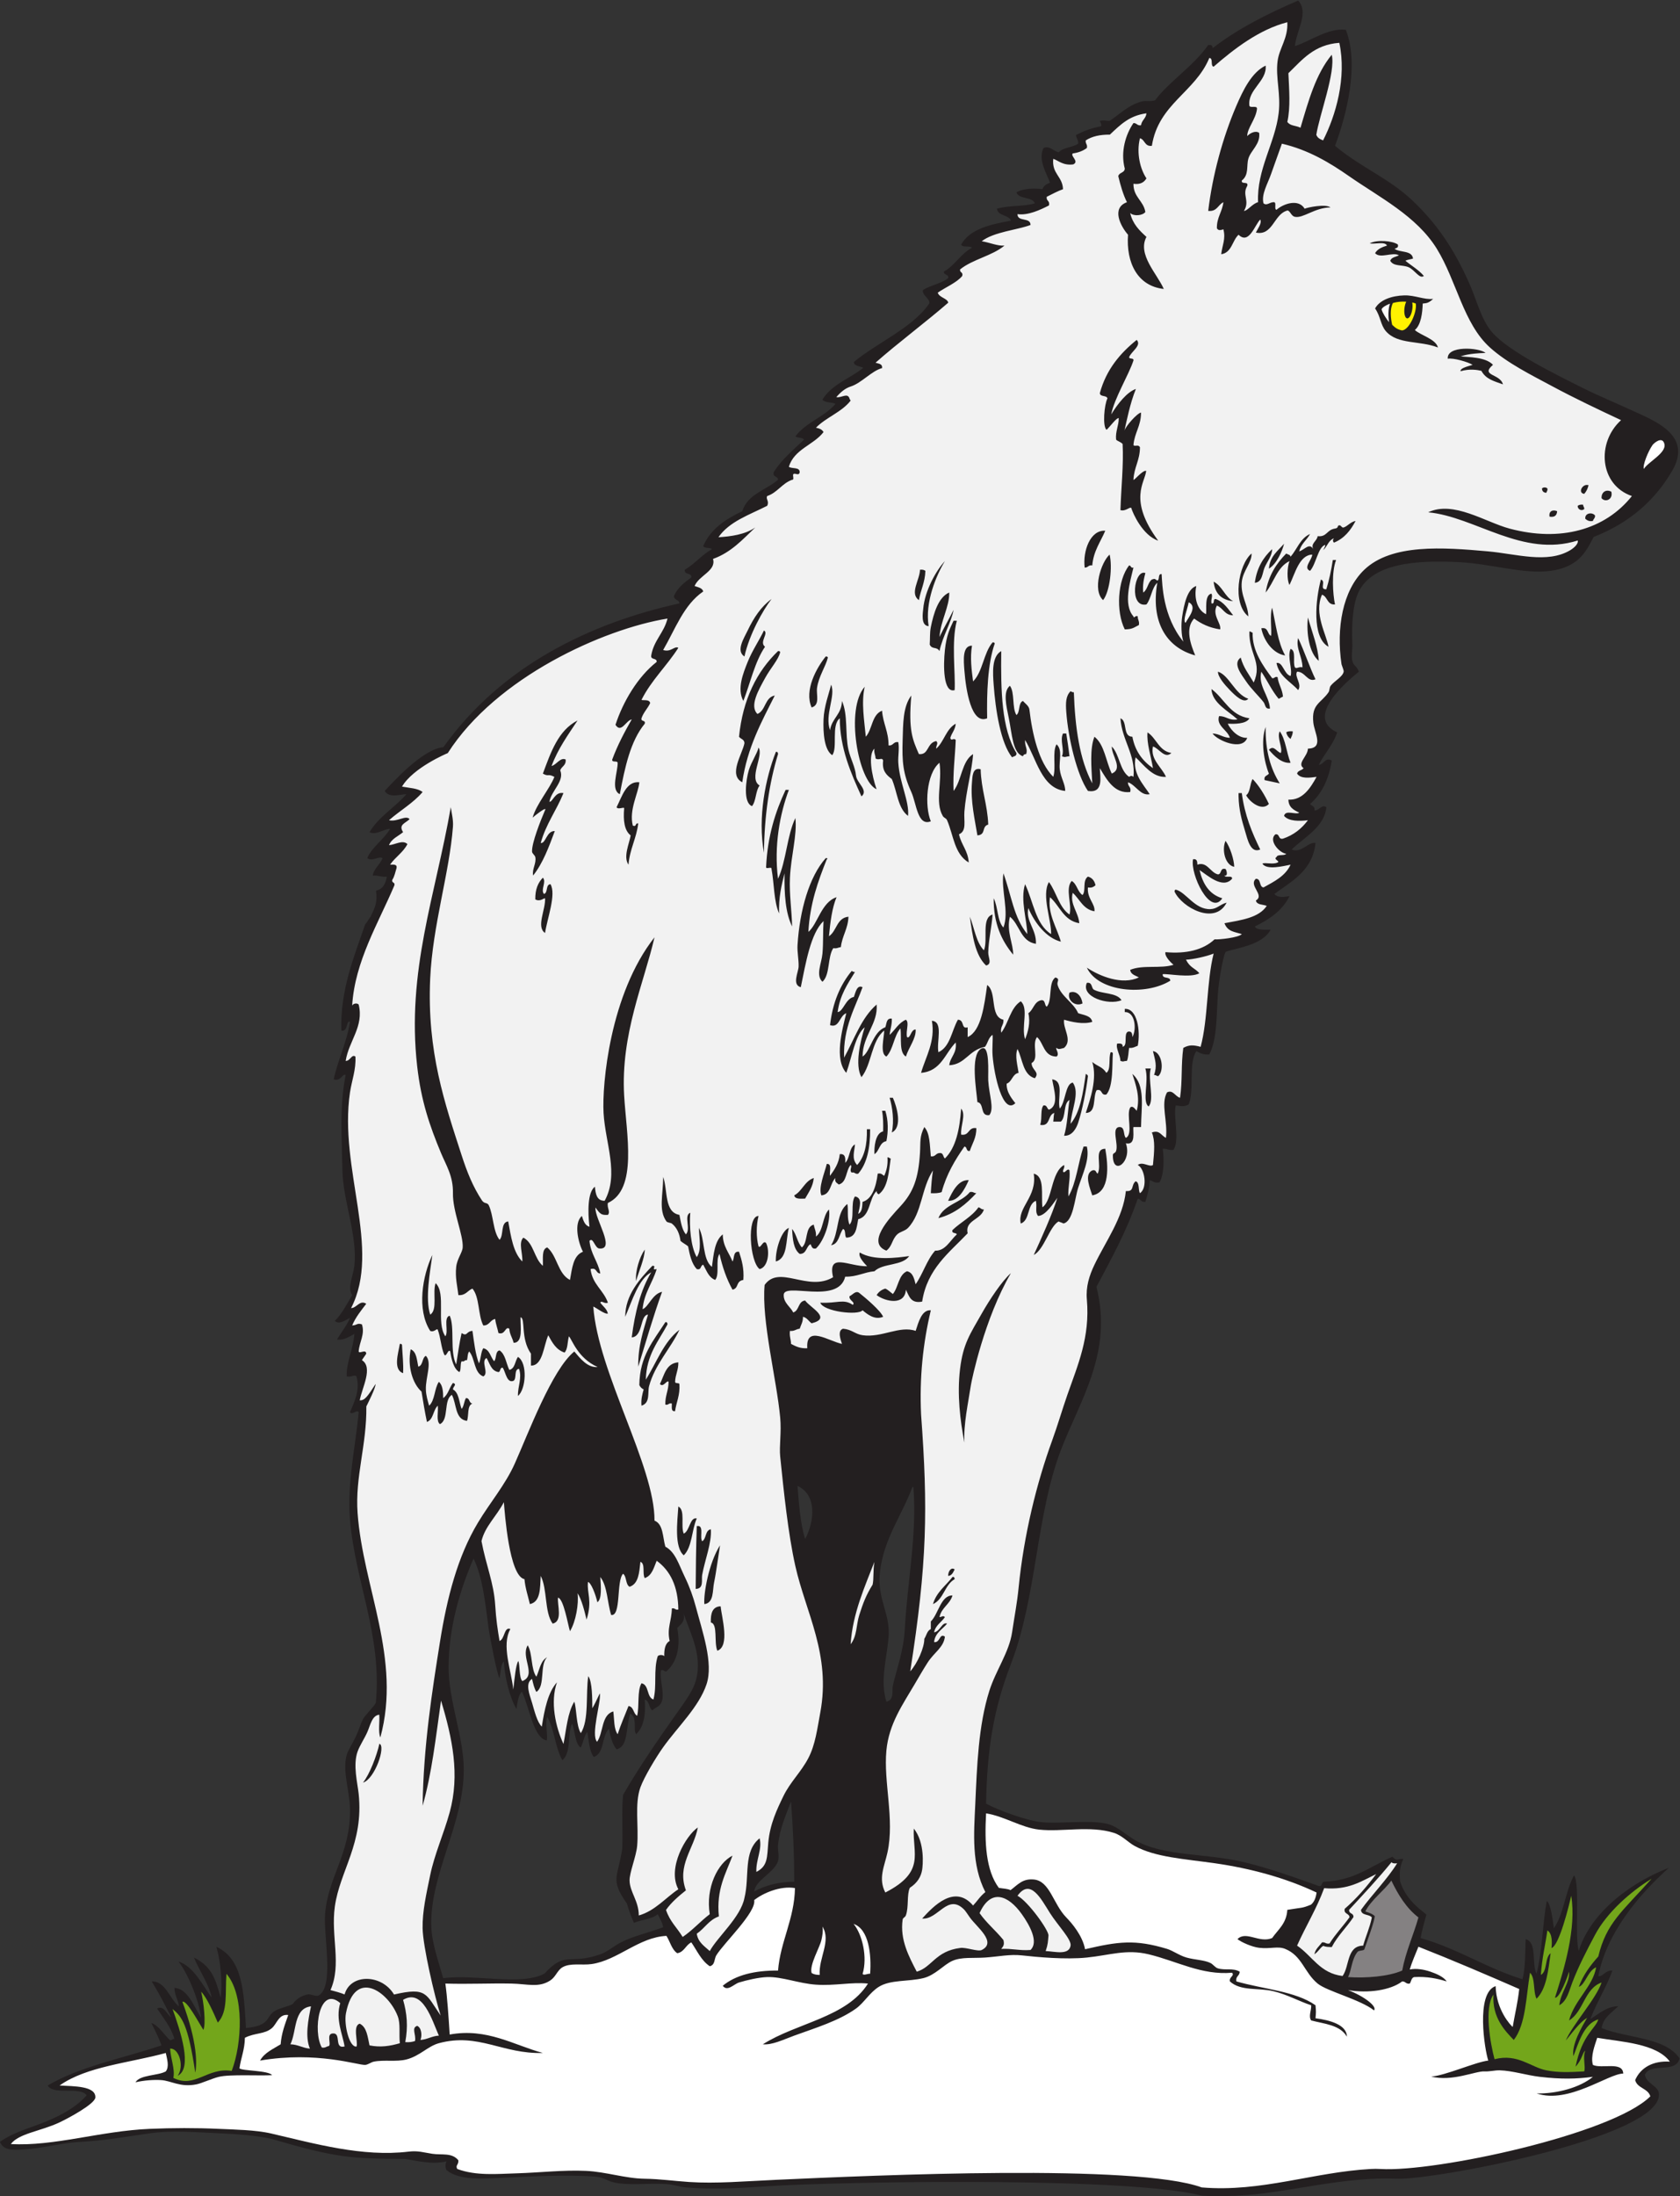
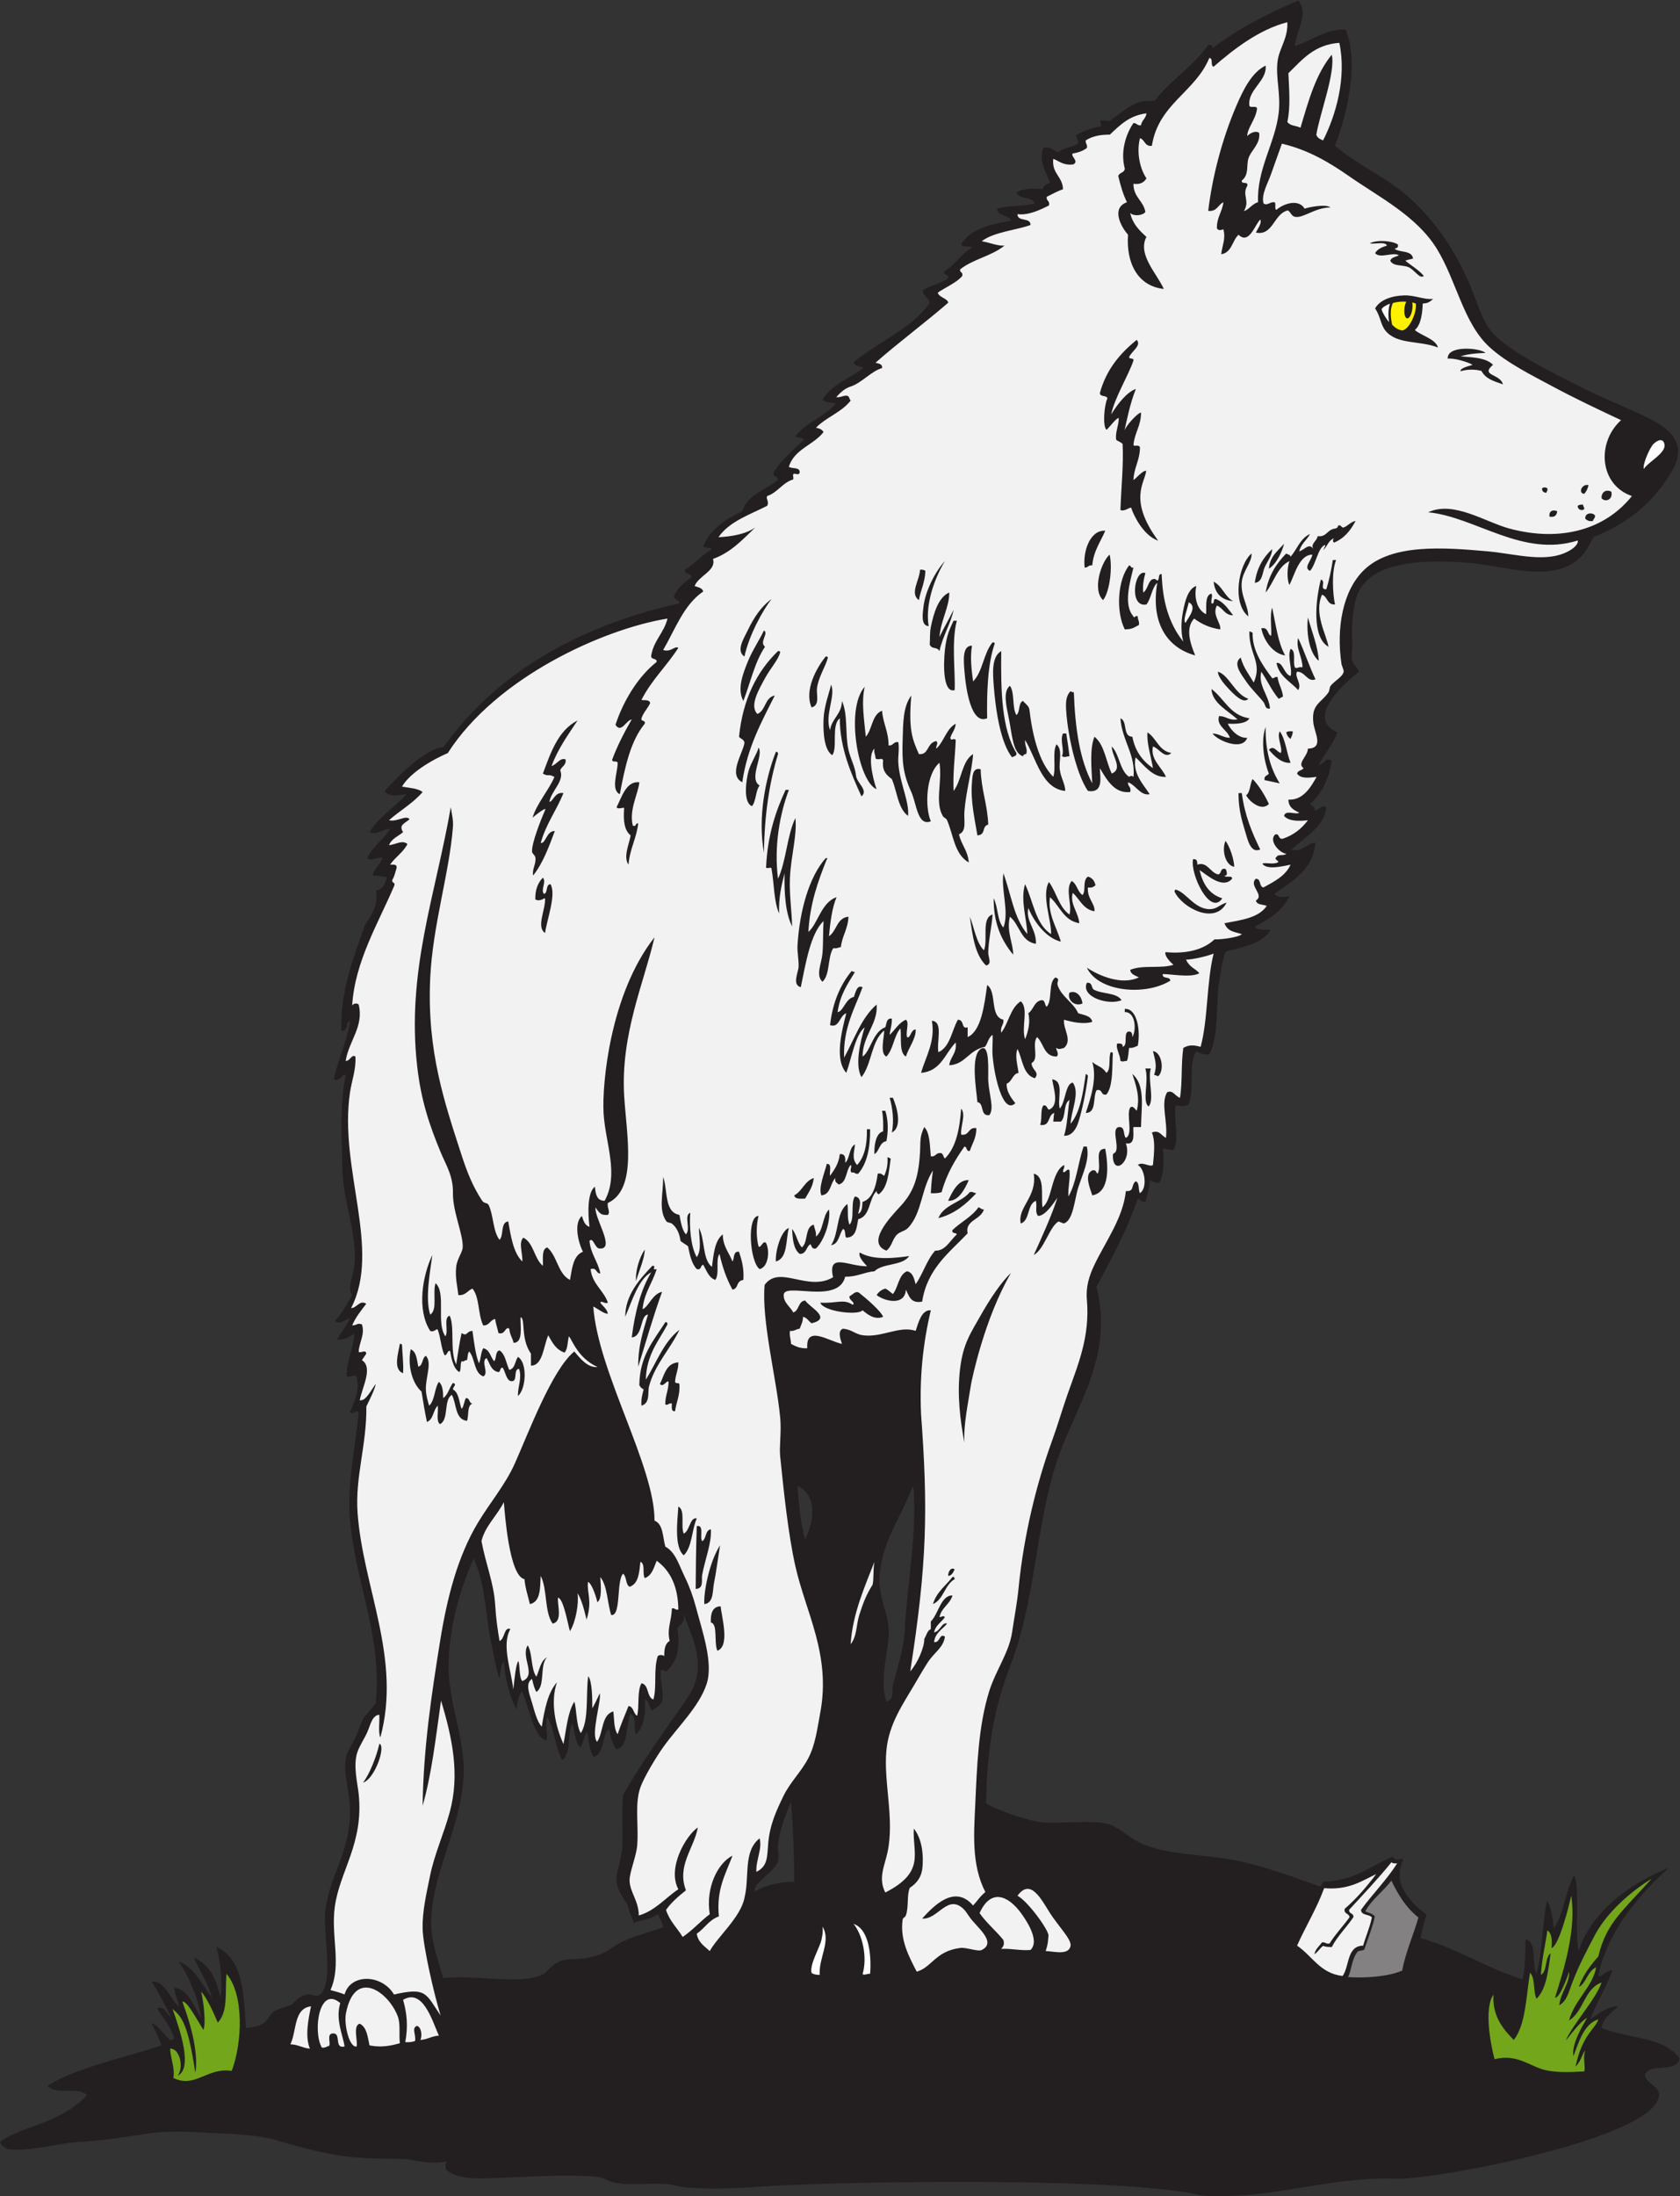
<svg xmlns="http://www.w3.org/2000/svg" viewBox="0 0 744 972.027" height="972.027" width="744" xml:space="preserve" id="svg2" version="1.1">
  <rect x="0" y="0" width="744" height="972.027" fill="#333333" stroke="none" />
  <defs id="defs6" />
  <g transform="matrix(1.333,0,0,-1.333,0,972.027)" id="g10">
    <g transform="scale(0.1)" id="g12">
      <path id="path14" style="fill:#231f20;fill-opacity:1;fill-rule:evenodd;stroke:none" d="m 703.203,659.434 c -8.09,43.527 -44.488,95.468 -58.805,132.754 58.317,-28.836 71.575,-70.469 88.793,-133.641 6.168,49.863 0.2,118.73 -14.246,169.344 87.731,-40.672 90.918,-148.641 98.25,-269.707 84.352,8.183 64.207,38.312 97.203,57.609 14.551,8.504 38.899,12.566 57.598,21.59 15.692,22.519 37.354,29.777 50.404,32.558 9.05,1.926 27.89,-8.203 36,-3.75 52.66,28.899 16.06,197.012 21.6,270 9.46,124.749 85.07,200.369 82.8,349.199 -0.93,60.89 -26.18,125.76 -10.8,180 4.26,15.03 19.5,38.27 28.8,57.6 10.24,21.27 16.91,44.33 25.2,61.2 5.49,11.19 38.76,43.54 42.59,54.3 21.34,223.08 -69.19,402.86 -85.79,608.1 -9.94,122.8 18.29,241.04 28.8,356.4 -5.87,10.29 -21.14,-11.17 -28.8,0 13.32,31.78 34.45,72.61 21.6,118.8 -8.01,7.58 -17.36,-3.8 -32.4,0 -3.05,42.21 22.33,93.03 25.2,141.12 -23.55,-13.59 -37.83,-20.93 -57.6,-18.72 12.12,21.44 32.57,46.26 43.2,72 -13.87,-6.61 -37.2,-24.28 -50.4,-9.67 20.73,18.86 40.72,56.3 57.6,85.27 -17.2,25.35 3.06,60.51 7.2,97.19 11.28,100.06 -37.84,216.27 -39.6,316.81 -1.79,101.57 -10.47,212.71 10.8,316.8 -10.39,6.63 -15.84,-22.43 -39.6,-14.41 10.87,56.46 43.25,122.26 54,190.81 -13.35,8.4 -5.73,-34.95 -28.8,-28.8 -4.04,135.44 42.77,246.33 79.2,352.8 6.07,5.93 13.18,19.82 18.6,26.4 13.18,28.85 23.3,45.3 17.4,85.2 22.69,4.9 31.9,23.3 36,46.8 -14.44,-2.85 -29.98,5.11 -46.8,3.15 2.98,23.42 25.79,38.26 32.4,58.05 -11.52,8.41 -33.65,-12.43 -50.4,0 11.04,32.4 55.15,62.27 75.6,97.2 -18.12,1.7 -46.7,-22.62 -68.4,-10.8 30.93,51.87 84.1,81.51 122.4,126 -20.59,0.37 -56.11,-14.79 -72,10.8 24.34,25.51 125.75,139.76 195,145.2 193.42,271.48 490.22,412.86 784.2,477.6 -1.04,13.36 -19.05,9.75 -18,25.2 12.29,27.3 34.88,44.31 57.6,61.19 1.38,16.99 -24.36,6.85 -21.6,25.21 33.02,19.77 56.28,49.32 90,68.4 -6.14,7.06 -25.26,1.14 -28.8,10.8 24.99,56.61 74.12,89.08 129.6,115.2 17.55,56.86 78.88,69.93 118.8,104.4 -0.08,13.11 -18.75,7.65 -14.4,25.2 26.8,42.79 65.24,73.96 100.8,108 -5.21,7.99 -21.43,4.97 -28.8,10.8 34.08,46.32 96.36,64.44 133.2,108 -12.5,6.7 -35.53,2.86 -43.2,14.4 31.62,51.18 89.57,68.53 135.6,105.3 -8.79,5.61 -31.37,4.93 -31.2,19.5 73.59,61.72 193.98,112.66 249.34,192.6 9.46,13.64 -26.9,31.07 -19.24,46.5 20.61,14.19 64.77,22.83 83.1,39.3 2.49,14.49 -15.16,8.84 -14.4,21.6 36.9,20.69 56.06,59.14 93.6,79.2 -7.43,8.17 -32.04,-0.84 -36,10.8 29.6,51.99 96.69,66.51 165.6,79.2 -8.45,20.35 -43.16,14.43 -46.8,39.6 41.27,12.09 91.65,6.58 126,18 -9.43,22.98 -52.46,12.33 -61.2,36 19.14,13.22 61.04,14.85 86.4,10.8 4.01,11.59 13.78,17.41 25.2,21.6 -11.47,31.49 -40.78,76.2 -21.6,115.2 19.54,8.84 32.95,-10.18 50.4,-14.4 14.45,16.75 46.5,15.89 64.8,28.79 0.96,12.97 -6.65,17.36 -7.2,28.81 24.58,12.62 51.18,23.21 82.8,28.8 3.86,5.55 -2.08,13.15 -3.9,17.7 14.93,4.13 21.53,-0.08 32.69,0.3 37.9,25.74 64.62,53.88 108,64.8 13.57,3.41 28.91,-1.77 43.21,3.6 42.13,58.33 128.61,114.77 176.4,183.6 9.42,1.02 15.48,-1.32 14.4,-10.8 83.12,64.49 181.14,114.05 284.4,158.4 36.9,-39.88 -5.96,-99.85 -10.8,-151.2 45.47,13.53 112.4,62.16 169.2,54 45.37,-115.76 1.55,-285.5 -36,-385.2 85.44,-71.41 179.2,-107.88 255.6,-180 82.66,-78.04 139.69,-162.09 190.8,-277.2 24.44,-55.02 39.25,-120 75.6,-162 55.37,-63.99 216.84,-142.4 298.8,-183.61 52.64,-26.45 109.82,-49.96 165.6,-75.59 78.85,-36.23 202.73,-83.21 133.2,-201.6 -57.21,-97.48 -140.27,-171.29 -260.41,-218.7 -26.37,-51.96 -52.2,-99.84 -142.79,-112.5 -87.83,-12.28 -195.81,23.21 -302.4,28.8 -140.72,7.38 -287.23,-2.29 -334.81,-97.2 -19.92,-39.76 -24.53,-109.46 -21.59,-172.8 0.91,-19.63 -4.12,-40.59 0,-57.6 4.42,-18.27 14.16,-15.31 21.59,-36 -42.29,-34.56 -180.8,-151.52 -71.99,-201.6 -14,-42.4 -42.59,-70.22 -61.2,-108 17.83,1.93 21.53,27.06 43.19,14.4 -9.74,-62.25 -33.34,-110.65 -71.99,-144 4.65,-7.34 17.46,-6.55 14.4,-21.6 16.48,-0.6 24.17,21.76 39.59,10.8 -5.75,-65.15 -73.25,-99.47 -115.19,-140.4 31.75,-13.98 55.98,27.04 79.2,21.6 -9.79,-92.21 -78.04,-125.95 -136.79,-169.2 10.95,-12.83 31.27,-10.79 50.39,-7.2 -23.67,-48.34 -66.9,-77.11 -115.2,-100.8 6,-12.52 32.04,-10.88 52.5,-10.65 -28.71,-53.48 -120.66,-61.72 -149.7,-73.8 -10.12,-20.83 -22.77,-101.75 -25.21,-135.15 -5.08,-69.9 -1.9,-154.13 -28.79,-205.2 -19.93,-1.94 -31.15,4.84 -43.21,10.8 -26.8,-40.38 -5.84,-128.55 -25.19,-176.4 -12.88,-8.87 -25.72,-6.16 -43.2,-3.6 -8.64,-42.4 14.03,-113.06 -7.2,-147.6 -16.02,-2.82 -21.6,4.79 -36,3.6 4.84,-33.48 4.6,-86.99 -10.8,-111.6 -16.73,-3.52 -21.73,4.66 -32.4,7.2 -0.74,-28.06 -8.16,-49.43 -14.4,-72 -13.94,-1.94 -14.83,9.18 -25.2,10.8 -38.65,-111.35 -85.49,-195.01 -137.4,-293.1 55.88,-217.35 -55.7,-378.2 -118.21,-542.1 -82.74,-217 -79.49,-485.3 -165.59,-709.2 -58.19,-151.33 -79.59,-283.12 -82.8,-464.4 42.7,-23.38 135.78,-56.13 180,-61.2 63.8,-7.33 170.48,9.14 226.8,-7.2 32.31,-9.37 60.43,-37.28 90,-54 94.22,-53.3 232.51,-41.6 360,-72.01 87.08,-20.76 171.13,-51.71 248.4,-79.19 13.51,-2.71 7.84,13.75 18,14.4 100,3.19 154.54,51.86 226.8,82.79 15.9,-17.35 16.27,-5.8 36,-7.19 -13.94,-33.25 -11.96,-46.37 -10.8,-73.95 22.48,-70.801 82.31,-102.879 87.6,-111.746 -7.27,-23.879 -15.75,-56.446 -19.2,-77.11 123.46,-34.941 217.45,-99.347 338.4,-136.796 10.69,37.917 8.64,100.039 10.8,133.203 39.09,-11.309 18.87,-81.934 36,-115.207 19.04,75.078 19.67,164.765 33.89,241.796 13.87,-7.734 21,-71.707 23.71,-90.593 34.68,51.726 37.29,122.023 66.9,175.803 20.95,-27.72 0.73,-204.104 15.9,-250.502 32.2,106.601 142.23,213.662 299.4,275.692 -100.11,-89.37 -207.38,-217.165 -234.6,-359.392 12.69,-5.363 24.58,20.926 46.8,17.996 -18.87,-53.125 -53.89,-108.855 -73.42,-161.328 32.13,20.461 56.09,42.696 93.08,42.91 -32.58,-30.351 -48.73,-38.503 -55.66,-72.382 85.33,-34.668 210.63,-29.364 259.2,-100.801 -12.43,-51.953 -95.27,-11.746 -115.2,-53.992 4.97,-31.309 45.72,-36.399 46.8,-64.809 C 5517.13,193.73 4758.09,52.453 4640.4,57.785 4470.28,65.508 4293.48,15.332 4143.61,3.789 4100.7,0.488 4042.47,-1.711 3992.69,1.73 3754,62.188 2898.52,49.258 2610,36.191 c -109.54,-4.981 -207.8,-17.039 -331.2,-7.207 -19.82,1.582 -39.37,9.121 -61.2,10.801 -63.11,4.863 -132.79,-6.512 -183.6,7.199 -17.23,4.656 -29.43,15.965 -57.6,18.008 -91.05,6.582 -202,0.898 -298.8,-3.606 -73.48,-3.418 -151.83,-10.039 -194.4,25.207 -4.14,10.078 -4.14,18.711 0,28.797 -49.54,-11.446 -100.53,2.629 -136.8,8.097 -183.44,1.094 -229.04,3.66 -446.4,67.196 -50.242,10.773 -113.895,15.461 -176.402,18.3 -74.106,3.371 -154.657,9.641 -223.2,0 C 397.793,194.551 354.813,185.148 254.102,179.289 211.488,176.797 138.828,158.742 79.199,154.992 41.449,152.617 11.133,151.895 0,180.188 c 43.621,32.07 102.148,46.464 154.801,68.398 50.914,21.219 99.969,47.918 133.195,86.406 -23.226,30.77 -109.484,-1.496 -129.598,32.391 107.032,63.379 250.489,90.324 378.004,133.203 -6.816,19.59 -14.566,36.738 -33.605,74.102 22.422,-5.176 46.715,-44.493 62.101,-56.688 10.2,0.594 4.5,3.582 14.704,4.188 -12.555,40.898 -37.825,70.324 -57.606,100.8 23.824,11.973 31.906,-20.125 46.805,-28.797 -20.613,40.586 -41.36,81.036 -64.801,118.797 45.094,1.875 59.754,-57.832 90,-82.8 0.324,16.582 -14.059,35.625 -14.398,61.199 43.211,-1.641 63.906,-59.539 88.652,-99.903 -7.375,61.028 -45.156,149.407 -75.305,187.657 50.707,-16.055 81.422,-81.024 110.254,-119.707 z M 2628,1310.59 c 6.77,-92.86 10.51,-172.37 10.8,-266.4 -52.18,-0.81 -94.64,-11.81 -133.2,-32.4 4.38,37.74 68,63.5 79.2,100.8 5.02,16.71 -1.74,37.68 0,54 5.74,53.7 26.4,99.52 43.2,144 z m 403.2,1044 c 3.06,0.66 3.4,-1.41 3.6,-3.6 11.7,-156.3 -19.84,-306.22 -28.8,-468 -4.01,-72.41 -25.77,-128.32 -39.61,-187.2 -4.18,-17.83 5.99,-47.73 -21.59,-54 -21.43,70.31 0.47,138.38 7.19,212.4 7.2,79.15 -38.2,126.94 -28.79,216 11.87,112.32 73.95,191.07 108,284.4 z m -1458,-237.6 c 31.3,-63.53 39.32,-151.98 50.4,-234 2.28,-16.92 27.64,-153.25 36.15,-163.6 3.9,22.95 4.86,50.16 14.25,55.6 2.48,-50.73 19.36,-120.03 41.88,-157.42 3.39,24.09 7.51,49.94 18.24,57.27 24.35,-50.27 37.99,-154.12 82.26,-161.84 3.92,17.66 -5.69,61.7 1.62,78.39 24.13,-40.67 26.43,-103.18 50.4,-144.01 30.78,26.55 15.7,88.44 32.25,121.35 9.12,-19.68 9.94,-69.4 28.95,-79.2 9.87,21.5 11.15,40.31 21.6,51.46 5.6,-29.2 6.24,-63.36 21.6,-82.81 35.95,12.05 25.75,70.26 50.4,93.61 4.9,-26.3 11.11,-51.29 25.2,-68.4 38.8,10.57 29.85,64.82 45,118.8 25.05,-12.22 8.97,-49.97 19.8,-68.4 25.01,22.98 32.67,63.33 28.8,115.19 15.97,-4.42 13.18,-27.61 25.2,-35.99 10.62,11.23 26.32,11.03 32.4,32.4 7.9,27.81 -8.65,68.26 -3.6,100.8 10.18,2.97 9.33,-5.08 18,-3.6 35.35,30.37 47.56,81.63 36,144 11.11,11.68 26.11,19.48 21.6,46.8 23.6,-69.14 67.66,-147.54 36,-234 -10.11,-27.6 -37.03,-64.78 -57.6,-93.6 -58.07,-81.38 -132.65,-190.28 -180,-273.6 -5.25,-52.06 -0.32,-117.68 -2.64,-177.49 -14.17,-97.63 -42.01,-101.15 15.53,-183.411 7.13,-25.613 13.55,-40.711 23.11,-63.906 24.88,11.125 60.13,11.875 79.2,28.808 6.4,-14.003 14.94,-25.867 18,-43.203 -48.45,-18.758 -96.01,-27.781 -140.4,-50.398 -23.04,-11.738 -44.17,-31.074 -68.4,-39.602 -102.43,-36.062 -115.98,12.785 -185.11,-63.73 -76.48,-41.824 -226.14,-1.68 -336.89,-15.469 -16.27,57.863 -38.03,117.188 -39.6,172.805 -4.84,171.436 107.67,337.406 108,518.396 0.2,109.29 -50.65,228.84 -50.4,342 0.28,131.24 37.66,256.14 82.8,360 z m 1076.4,241.19 c 64.05,-29.42 57.5,-115.39 25.2,-176.39 -15.86,51.34 -20.35,114.05 -25.2,176.39 v 0" />
      <path id="path16" style="fill:#f2f2f2;fill-opacity:1;fill-rule:evenodd;stroke:none" d="m 4449.6,7149.8 c 24.78,-116.21 -11.87,-241.44 -54,-324.01 -13.72,5.62 -18.01,9.14 -22.5,18.15 9.46,64.26 65.16,209.47 51.29,266.25 -53.08,-64.5 -76.89,-151.55 -103.78,-242.25 -17.06,8.15 -32.64,5.02 -43.81,19.05 11.09,49.04 5.99,107.44 3.6,162 45.69,44.31 85.17,94.82 169.2,100.81 v 0" />
      <path id="path18" style="fill:#ffffff;fill-opacity:1;fill-rule:evenodd;stroke:none" d="m 4614.65,6222.27 c -9.77,12.4 -21.94,30.98 -24.63,42.6 1.84,6.39 15.49,14.34 28.05,18.96 -6.85,-17.18 -6.04,-43.52 -3.42,-61.56 v 0" />
      <path id="path20" style="fill:#fff200;fill-opacity:1;fill-rule:evenodd;stroke:none" d="m 4703.48,6284.22 c 5.17,-26.52 -21.1,-87.87 -45.53,-89.33 -15.47,3.15 -22.15,8.45 -32.83,18.72 -4.84,21.64 -8.19,52.12 2.61,72.35 14.54,3.99 27.36,5.23 44.11,4.4 -2.61,-5.48 -4.68,-12.69 -5.73,-20.71 -2.36,-18.28 1.55,-33.85 8.73,-34.79 7.2,-0.93 14.95,13.14 17.31,31.41 1.03,8 0.87,15.48 -0.25,21.44 4.05,-0.92 7.92,-2.07 11.58,-3.49 v 0" />
      <path id="path22" style="fill:#ffffff;fill-opacity:1;fill-rule:evenodd;stroke:none" d="m 5461.2,5734.99 c -4.43,12.1 14.14,58.17 28.8,79.2 4.57,6.56 32.91,31.13 39.6,3.6 7.21,-29.65 -53.39,-58.92 -68.4,-82.8 v 0" />
      <path id="path24" style="fill:#ffffff;fill-opacity:1;fill-rule:evenodd;stroke:none" d="m 3949.2,5292.19 c 30.12,-15.16 -1.23,-50.31 -10.8,-68.4 -9.79,8.3 7.95,48.98 10.8,68.4 v 0" />
-       <path id="path26" style="fill:#ffffff;fill-opacity:1;fill-rule:evenodd;stroke:none" d="m 3276,1270.99 c 61.05,-9.64 116.9,-47.5 176.4,-54.01 75.78,-8.28 168.98,14.33 248.4,-10.79 26.82,-8.48 46.47,-31.13 68.4,-43.2 69.32,-38.15 167.04,-43.37 266.4,-57.6 119.2,-17.08 235.54,-48.61 338.4,-97.21 -2.26,-17.36 -7.78,-31.481 -18.54,-40.336 -31.98,-12.969 -27.91,-8.75 -78.66,-17.258 -2.59,-45.41 -30.67,-65.32 -50.41,-93.602 -43.03,-18.007 -86.69,25.36 -115.19,-3.593 12.47,-10.032 48.18,-26.028 72,-28.801 38.09,-4.442 61.57,6.437 86.4,-3.602 56.4,-22.793 63.04,-78.027 108,-115.195 30.68,-25.371 142.89,-53.41 187.2,-88.957 11.83,12.891 -34.06,47.637 -86.4,67.355 67.29,-11.632 141.68,-0.41 180,28.797 11.39,0.586 12.03,-9.57 25.21,-7.195 4.95,7.031 5.03,18.953 14.39,21.59 43.14,2.344 76.86,-4.735 108,-14.395 -9.14,15.051 -34.5,25.774 -54,32.403 -20.89,7.101 -46.13,11.601 -68.39,7.199 7.84,26.953 18.93,50.652 28.79,75.594 113.67,-44.727 224.48,-92.313 334.8,-140.399 -4.64,-44.551 -14.56,-83.828 -21.6,-125.996 -7.32,5.887 -54.62,56.133 -56.71,135.594 -67.01,-22.352 -36.3,-212.781 -24.44,-247.195 -43.94,-5.254 -143.36,-50.286 -189.74,-53.106 69.75,-17.824 147.75,18.809 177.29,17.109 16.59,-0.957 34.43,4.063 50.4,3.594 42.74,-1.242 88.78,-16.359 133.2,-21.594 70.9,-8.359 122.28,-7.214 176.4,0 -43,-35.644 -118.82,-56.316 -186.6,-55.203 106.29,-35.812 237.97,65.985 287.4,65.996 -1.46,41.739 -71.67,14.735 -100.8,28.805 -8.21,29.203 6.54,65.024 14.39,90.004 79.06,-13.555 197.28,-18.586 241.21,-79.199 -54.73,3.445 -96.55,-18.762 -115.2,-61.203 7.1,-27.696 42.69,-26.914 50.4,-54.004 C 5355.69,204.98 4767.16,79.016 4586.39,90.188 c -11.06,0.684 -21.31,0.606 -32.39,0 -189.74,-10.285 -363.53,-77.891 -561.6,-61.203 -217.56,79.18 -1078.05,40.48 -1414.8,25.207 -101.59,-4.621 -199.68,-13.125 -288,-7.207 -50.57,3.398 -96.32,10.086 -147.6,10.801 -65.46,0.918 -128.13,22.988 -195,26.102 -75.36,3.516 -155.1,-5.938 -229.8,-8.094 -65.72,-1.906 -135.57,-8.965 -198,14.395 -7.05,12.793 4.69,13.085 3.6,28.797 -21.25,26.34 -54.76,16.875 -86.4,21.602 -29.12,4.355 -47.08,11.047 -79.2,7.199 -153.16,-18.32 -311.73,26.582 -456.305,60.235 -52.219,12.156 -125.293,13.113 -173.7,15.371 -76.062,3.535 -154.64,3.211 -230.398,0 C 334.242,216.496 178.809,164.699 36,172.988 c 26.594,35.559 98.742,42.207 161.996,72.004 28.305,13.328 118,61.328 118.801,82.793 1.449,38.594 -72.156,36.817 -118.801,39.598 89.817,63.789 232.379,74.836 352.805,108.008 4.082,-19.539 12.426,-45.399 0,-61.2 -25.176,-14.433 -86.235,-10.968 -100.649,-36.152 28.188,6.524 60.899,8.945 85.043,7.352 33.653,-2.227 63.344,-24.618 116.407,-14.403 18.703,3.602 51.714,19.305 75,25.047 37.285,9.199 136.894,3.008 177.3,5.703 -11.839,16.106 -102.07,13.977 -108.3,22.793 5.179,36.817 17.132,60.117 17.996,101.262 33.25,17.227 65.578,11.082 90,32.391 16.812,14.668 22.636,47.589 54,43.203 -10.512,-30.282 -22.344,-59.258 -25.2,-97.196 -25.054,-15.753 -53.937,-27.668 -68.398,-54.003 189.3,31.894 325.27,-15.899 349.2,-14.399 9.48,0.59 19.52,8.949 28.8,10.805 34.11,6.804 74.64,-1.309 108,7.195 44.8,11.426 71.14,44.024 108,53.996 131.59,35.606 211.47,-36.621 345.6,-32.394 -97.02,26.144 -185.87,83.867 -309.6,61.203 -3.52,55.437 -8.42,128.164 -14.4,169.199 79.2,-2.238 146.29,1.375 219.6,0 53.5,-1.008 90.79,-14.973 129.6,10.801 17.42,11.562 23.11,33.484 39.6,43.191 26.35,15.52 64.82,6.125 97.2,10.801 86.53,12.519 156.19,88.965 248.4,93.605 12.31,-18.898 17.36,-45.039 36,-57.597 23.66,3.933 27.87,27.324 46.8,35.996 19.04,-27.754 33.08,-60.527 61.2,-79.199 18.17,4.14 14.48,24.375 21.6,35.996 25.44,41.511 133.66,143.465 126,183.601 29.03,23.012 86.58,48.102 135.46,39.902 -1.78,-102.617 -48.44,-177.324 -56.26,-273.906 -78.6,0.598 -140.84,-15.164 -183.6,-50.398 14.96,-20.988 37.27,5.723 54,10.801 25.54,7.761 65.28,17.078 93.6,17.996 48.75,1.601 105,-21.309 162,-25.195 63.61,-4.336 118.65,9.238 172.81,3.605 -70.93,-112.688 -236.97,-130.246 -349.21,-201.602 30.69,-3.027 67.39,15.293 104.4,28.797 68.92,25.157 147.55,48.684 205.2,90 26.57,19.043 45.22,53.008 75.6,72.004 38.62,24.141 97.21,16.727 147.6,28.797 39.65,9.492 67.87,44.797 97.19,57.598 30.45,13.293 69.17,8.164 108.01,10.801 44.22,3 82.79,11.632 122.4,7.199 49.97,-5.586 144.8,-14.492 216,-7.199 76.88,7.871 130.85,28.683 205.2,10.8 94.57,-22.742 175.36,-69.922 277.2,-61.199 9.44,-10.5 -10.4,-13.547 -7.2,-28.801 35.79,-32.957 93.8,-20.566 144,-32.402 46.04,-10.859 88.33,-34.707 126,-46.797 1.32,-17.207 -9.76,-36.18 0,-50.398 43.46,-11.68 95.71,-14.25 118.8,-54.004 -0.6,40.457 -57.61,55 -104.4,61.199 1.9,20.391 1.9,22.812 0,43.203 -66.85,47.149 -174.55,53.449 -262.8,79.199 -3.58,17.989 11.18,17.617 10.8,32.403 -22.27,12.98 -47.35,3.527 -72.01,10.8 -9.79,2.883 -15.76,13.372 -25.19,18 -20.6,10.106 -51.88,10.282 -79.2,17.997 -23.77,6.718 -45.45,22.96 -64.8,28.8 -106.83,32.254 -162.39,24.403 -272.4,-1.191 -8.18,44.668 -43.16,85.906 -62.4,105.594 -43.86,44.894 -54.46,121.159 -108.01,125.999 -37.6,3.4 -52.57,-17.06 -77.25,-35.44 -9.09,4.94 -24.61,5.03 -38.84,7.69 -43.37,58.24 -47.64,151.04 -42.3,247.35 v 0" />
      <path id="path28" style="fill:#f2f2f2;fill-opacity:1;fill-rule:evenodd;stroke:none" d="m 4623.15,1109.06 c 3.06,-6.86 22.39,-3.4 18.6,-3.6 -31.32,-51.48 -85.61,-106.612 -120.15,-154.874 0.74,-19.668 27.29,-13.504 36,-25.195 -6.76,-34.043 -20.02,-61.582 -28.8,-93.602 -55.4,-0.996 -44.73,-68.078 -68.4,-100.801 -75.2,8.797 -101.02,66.981 -151.2,100.801 28.87,64.727 64.89,122.305 90,190.801 80.21,-7.02 123.39,23.02 172.8,46.8 -31.34,-41.87 -65.18,-81.226 -104.4,-115.199 -4.72,-17.921 15.95,-14.953 15.67,-28.429 -24.21,-33.242 -45.54,-53.992 -66.07,-86.778 -12.48,-2.879 -13.84,5.364 -25.2,3.606 -8.96,-12.637 -21.79,-21.418 -25.2,-39.602 15.43,11.035 19.02,22.266 29.48,28.039 7.08,-3.507 16.06,-3.672 28.11,-4.035 20.24,38.567 48.63,64.473 72.23,99.668 -0.06,15.539 -14.55,8.399 -14.62,23.926 47.52,51.474 98.17,105.464 141.15,158.474 v 0" />
-       <path id="path30" style="fill:#848182;fill-opacity:1;fill-rule:evenodd;stroke:none" d="m 4622.4,1047.79 c 22.94,-47.856 50.06,-91.54 90,-122.399 -16.86,-59.942 -41.7,-111.903 -54,-176.407 -45.85,-20.027 -121.61,-25.691 -180,-21.601 11.37,19.211 11.48,58.801 31.49,83.488 4.47,5.508 16.86,3.367 22.51,7.723 9.23,26.769 35.76,98.222 34.65,111.515 -6.45,6.297 -12.49,8.731 -31.13,15.223 19.24,38.379 62.35,68.978 86.48,102.458 v 0" />
+       <path id="path30" style="fill:#848182;fill-opacity:1;fill-rule:evenodd;stroke:none" d="m 4622.4,1047.79 c 22.94,-47.856 50.06,-91.54 90,-122.399 -16.86,-59.942 -41.7,-111.903 -54,-176.407 -45.85,-20.027 -121.61,-25.691 -180,-21.601 11.37,19.211 11.48,58.801 31.49,83.488 4.47,5.508 16.86,3.367 22.51,7.723 9.23,26.769 35.76,98.222 34.65,111.515 -6.45,6.297 -12.49,8.731 -31.13,15.223 19.24,38.379 62.35,68.978 86.48,102.458 " />
      <path id="path32" style="fill:#ffffff;fill-opacity:1;fill-rule:evenodd;stroke:none" d="m 2732.4,895.168 c 29.79,-48.078 -13.08,-103.555 -9.15,-160.656 -12.64,0.234 -19.52,2.004 -26.85,6.379 -7.96,26.375 26.68,84.265 32.4,108.894 3.34,14.387 6.29,30.246 3.6,45.383 v 0" />
      <path id="path34" style="fill:#ffffff;fill-opacity:1;fill-rule:evenodd;stroke:none" d="m 2835.9,903.938 c 51,-17.657 59.51,-102.454 54.9,-165.45 -10.37,0.43 -19.82,-6.457 -25.06,-0.898 16.9,56.445 -0.94,131.074 -29.84,166.348 v 0" />
      <path id="path36" style="fill:#f2f2f2;fill-opacity:1;fill-rule:evenodd;stroke:none" d="m 1674,2304.19 c 2.89,-34.51 17.43,-245.54 68.4,-255.6 2.86,-30.75 11.71,-55.49 18,-82.8 35.71,7.48 33.8,52.6 36,93.6 22.51,-43.49 11.92,-120.08 39.6,-158.4 35.01,7.52 14.36,63.59 18,86.39 18.93,-5.06 32.45,-89.05 39.6,-111.59 19.51,31.55 29.68,91.22 25.2,126 13.17,-19.23 23.75,-61.3 29.85,-87.6 20.21,63.92 0.33,88.74 4.8,125.26 10.95,-3.45 25.28,-41.77 31.2,-67.5 15.76,11.06 11.53,52.85 9.75,83.84 23.74,-30.26 23.09,-84.91 36,-126 34.07,-5.68 16.57,113.15 39.6,136.8 12.46,-9.15 7.63,-35.56 21.6,-43.2 30.01,9.59 32.06,47.14 36,82.8 17.05,-5.75 5.72,-39.88 14.4,-54 24.22,8.18 30.15,34.65 39.6,57.6 45.17,-32.83 71.13,-84.87 72,-162 -11.01,-2.61 -10.59,6.21 -21.6,3.6 -0.46,-41.5 -16.98,-65.28 -7.2,-108 -14.8,-8 -18.42,-27.19 -18,-50.4 -4.6,4.92 -17,4.92 -21.6,0 -14.79,-45.72 -2.17,-99.94 -14.4,-144.01 -23.26,7.95 -13.62,48.79 -39.6,54.01 -15.05,-25.75 -6.52,-75.08 -14.4,-108 -13.41,6.98 -10.7,30.1 -28.8,32.39 -12.03,-31.16 -25.5,-60.9 -36,-93.59 -12.82,17.18 -11.07,48.94 -14.4,75.6 -40.31,-11.29 -32.49,-70.71 -54,-100.8 -21.37,23.17 12.98,130.02 9.44,159.54 1.1,7.3 -13.88,-30.24 -25.26,-48.13 -0.15,31.15 0.09,88.08 -13.43,106.56 -8.87,-58.68 3.27,-145.77 -24.75,-189.18 -15.74,25.41 -13.85,82.42 -21.6,104.41 -22.39,-36.41 -26.44,-91.16 -36,-140.4 -26.21,56.25 -44.7,139.15 -21.6,204.63 -29.6,-32.37 -41.56,-89.88 -50.4,-147.04 -15.44,14.84 -24.25,51.23 -32.4,79.2 -7.64,26.23 -24.47,64.86 0,79.2 3.73,-15.47 7.05,-31.34 14.4,-43.19 30.68,19.72 9.57,91.23 36,115.2 -22.31,-11.29 -25.38,-41.82 -36,-64.8 -18.78,25.62 -12.16,76.63 -28.8,104.39 -24.49,-39.55 31.64,-99.42 -18,-118.79 -11.23,11.94 -7.3,54.14 -13.32,66.6 -8.34,-12.81 -11.97,-55.43 -16.63,-94.63 -5.96,61.54 -40.4,147.08 -9.65,200.83 -21,9.15 -18.42,-33.61 -36,-39.6 -6.5,38.87 -11.49,71.56 -14.4,118.8 -4.6,74.47 -30.52,132.24 -45.6,212.85 12.01,49.47 49.03,80.84 74.4,129.15 z M 1033.2,630.188 c -9,-43.75 -20.41,-100.344 -3.6,-140.403 -24.43,1.973 -39.088,13.711 -64.799,14.406 21.254,43.543 10.262,119.336 68.399,125.997 z M 2904.9,2105.89 c -4.8,-30.95 -1.48,-56.89 -5.92,-75.62 -20.8,-33.27 -31.55,-60.47 -44.18,-100.48 -10.66,-33.77 -7.18,-70.43 -28.79,-97.2 6.78,103.6 48.25,193.54 78.89,273.3 z M 3474,813.789 c 7.75,22.57 7.59,31.77 9.3,51.445 1.5,17.266 -68.17,113.868 -102.9,132.149 43.01,59.597 78.21,-10.547 108,-57.598 25.62,-40.457 71.81,-87.305 68.4,-107.996 -5.47,-33.164 -53.51,-19.113 -82.8,-18 z m -50.39,3.594 c -36.39,-2.774 -61.79,5.43 -97.22,3.605 7.11,9.403 11.15,13.614 7.22,29.551 -27.09,33.086 -55.97,56.094 -79.22,89.246 37.11,82.285 94.81,60.395 140.41,-3.594 26.9,-37.753 56.5,-92.753 28.81,-118.808 z M 4276.8,7218.2 c 2.8,-53.82 -26.88,-86 -32.41,-129.61 -6.92,-54.76 11.36,-108.94 3.61,-172.8 -12.08,-99.5 -73.08,-186.31 -68.4,-295.2 -18.51,-4.36 -35.45,-29.27 -46.8,-28.8 20.72,33.84 -7.34,52.5 10.81,82.8 5.31,17.32 -20.7,3.31 -18.01,18 24.37,19.12 14.87,47.59 21.6,72 7.74,28.09 41.23,48.87 36,86.4 -13.55,9.09 -31.9,-2.61 -39.59,-10.8 -0.04,26.46 28.44,55.52 32.39,90 1.42,13.43 -22.48,1.51 -25.2,10.8 -6.78,53.52 59.26,81.42 54,133.2 -46.34,-22.02 -75.34,-82.38 -97.2,-133.2 -45.18,-105.02 -79.4,-230.39 -93.6,-349.2 29.55,-3.16 32.42,20.38 50.39,28.8 -3.7,-32.3 -22.16,-49.84 -21.59,-86.4 5.05,-8.9 12.41,-6.36 21.59,-3.6 8.55,-32.06 -3.98,-53.07 -7.19,-82.8 35.42,5.39 36.32,45.28 57.6,64.8 34.88,-34.06 53.79,32.67 72,50.4 6.76,-11.71 -9.14,-31.54 -14.4,-43.2 54.96,-11.51 59.48,57.94 100.8,72 12.05,6.74 14.26,-16.75 28.8,-19.65 28.14,-5.6 64.77,30.36 118.35,31.2 -16.2,12.54 -76.94,0 -85.96,-4.35 -20.03,33.86 -69.89,17.2 -93.59,-3.6 -8.55,2.25 0.56,22.16 -7.19,25.2 -14.66,1.71 -24.44,-13.37 -36.01,-3.6 -7.67,30.21 14.04,64.84 25.2,97.2 12.02,34.89 25.09,69.35 36,100.79 88.67,-20.71 159.49,-63.58 223.2,-107.99 100.34,-69.94 224.46,-132.13 291.61,-241.2 65.75,-106.83 88.2,-248.26 176.39,-327.6 57.75,-51.95 136.33,-90.71 208.8,-129.6 72.11,-38.7 148.11,-74.77 226.8,-111.6 -82.63,-74.88 -71.62,-215.15 36,-252.01 -89.13,-112.02 -238.05,-153.37 -406.8,-107.99 -80.66,21.68 -186.39,93.92 -270,54 155.86,-14.55 313.14,-151.48 496.8,-93.6 3.09,-12.08 -14.61,-26.1 -25.21,-32.41 -75.96,-45.25 -179.45,-11.99 -273.59,-3.59 -149.1,13.3 -319.37,25.78 -410.4,-61.2 -71.97,-68.77 -93.38,-193.97 -75.6,-313.2 0.6,-4.03 8.12,-20.24 7.2,-25.2 -3.18,-17.15 -30.69,-30.61 -43.2,-46.81 -4.42,-5.72 -3.1,-15.57 -7.19,-21.59 -24.63,-36.18 -57.3,-38.78 -50.41,-100.8 3.86,-34.75 36.49,-84.45 -18,-86.4 -0.43,-25.27 -37.5,-49.03 -14.4,-64.8 -5.25,-7.94 -19.28,-7.13 -21.6,-18 11.74,-17.68 40.68,-14.04 64.8,-10.8 -19.88,-36.21 -46.06,-78.22 -93.6,-75.6 0.51,-25.89 18.12,-34.69 35.99,-43.2 -10.58,-8.52 -45.78,10.84 -50.39,-10.8 15.44,-18.44 51.45,-17.87 79.2,-14.4 -20.44,-27.55 -46.89,-49.11 -82.8,-61.2 -16.91,-3.71 -9.59,16.81 -25.2,14.4 -23.27,-18.95 10.27,-60.38 36,-64.8 -6.75,-7.64 -28.73,-0.08 -32.4,-10.8 -12.05,-7.53 13.88,-13.53 3.59,-18 -15.62,-7.46 -39.74,0.98 -50.39,-3.6 13.46,-23.07 72.22,-7.6 93.6,-3.6 -17.3,-37.9 -54.45,-55.95 -90,-75.6 -15.63,2.37 -6.89,29.11 -25.2,28.8 -25.66,-22.25 30.59,-54.27 0,-72 2.69,-15.31 23.28,-12.72 36,-18 -26.18,-39.81 -84.88,-47.12 -140.4,-57.6 10.39,-27.88 32.55,-28.38 57.6,-36 -10.4,-12.07 -76.99,-18.81 -90.6,-17.55 -37.75,-35.46 -94.69,-48.71 -162.9,-42.45 -4.13,-10.55 12.78,-30.63 26.7,-42 -43.43,-13.78 -101.94,0.73 -144,-16.8 1.98,-16.03 17.56,-18.43 28.81,-25.2 -55.86,-26.21 -129.57,3.79 -172.81,32.4 38.34,-81.28 195.26,-94.11 277.2,-43.2 -0.08,15.52 -27.02,4.17 -25.2,21.6 17.41,2.46 92.68,-13.62 121.8,3.15 -15.64,18.05 -30.49,17.45 -44.55,45 22.42,0.69 68,10.65 91.95,20.25 -23.77,-93.84 -18.2,-217 -43.2,-309.6 -24.4,6.44 -38.43,7.14 -57.6,-3.6 -7.91,-56.76 -2.44,-107.18 -10.8,-165.6 -16.3,4.41 -23.52,27.85 -43.2,18 -21.82,-38.6 2.94,-95.2 -3.59,-151.2 -16.79,8.53 -21.13,27.26 -46.81,18 11.17,-26.93 8.11,-62.97 3.6,-108 -11.4,-8.52 -34.38,13.16 -50.4,0 23.02,-11.28 33.52,-75.69 7.2,-93.6 -6.63,11.36 -0.3,35.7 -14.4,39.6 -16.21,-13.41 -3.11,-34.75 -32.4,-32.41 -9.09,-88.99 -67.2,-167.11 -104.4,-244.79 -17.13,-35.76 -28.91,-72.92 -25.2,-115.21 11.02,-125.67 -30.19,-217.62 -64.8,-316.79 -17.41,-49.89 -31.92,-100.38 -50.4,-151.2 -51.51,-141.62 -93.96,-312.1 -111.6,-489.6 -5.17,-52.04 -13.1,-90.55 -21.6,-147.6 -9.94,-66.72 -54.25,-126.78 -75.6,-194.4 -36.5,-115.6 -41,-250.24 -46.8,-378 -4.32,-95.02 -13.14,-199.09 33.59,-290.1 -19.75,-16.233 -26.19,-29.299 -40.79,-44.698 -61.26,72.168 -132.59,-2.773 -169.19,-43.203 52.87,-5.129 85.04,86.271 140.39,28.797 3.57,-3.699 12.24,-16.816 18.15,-25.195 22.44,-31.844 90.88,-82.129 39.45,-108.008 -12.75,-6.406 -53.13,9.824 -71.64,6.73 -82.66,-10.527 -93.82,-64.484 -144.36,-78.722 -25.98,50.273 -56.28,106.191 -46.8,172.793 1.04,7.257 7.92,6.406 10.8,14.406 10,27.762 2.49,68.09 13.04,91.2 25.17,16.4 37.25,36.87 40.97,60 2.14,13.41 10.09,89.55 -27.76,136.8 -4.59,-83.01 39.61,-143.56 -94.65,-212.41 -24.31,47.09 -2.87,86.74 7.2,133.21 24.04,110.9 -13.56,232.48 -3.6,338.4 8.34,88.8 54.7,152.98 93.6,219.6 13.5,23.12 28.25,48.58 43.2,72 22.2,34.76 53.36,50.18 57.6,86.4 -18.6,13.15 -15.46,-21.6 -36,-18 3.58,31.22 27.66,41.94 43.19,61.2 -16.53,6.84 -23.53,-26.79 -43.19,-28.8 4.99,23.8 24.36,33.24 36,50.4 -6.86,6.75 -9.04,0.39 -18,0 6.51,31.89 34.49,42.3 43.19,72 -39.16,0.49 -46.43,-61.36 -71.99,-86.41 0,-8.39 0,-16.79 0,-25.19 -12.56,-5.44 -14.46,-21.54 -21.6,-32.4 0.29,-28.68 -22.69,-81.37 -46.8,-108 56.51,360.16 59.04,540.96 36,853.2 -5.53,121.68 6,234.5 32.4,345.6 -30.06,2.5 -40.84,-39.07 -50.4,-68.4 -53.66,18.66 -112.37,-23.54 -176.4,-14.4 -24.99,3.57 -35.39,19.14 -64.8,21.6 -19.57,-5.87 -7.94,-36.99 -3.6,-50.4 -44.25,9.17 -120.85,64.04 -115.2,-14.4 -24.18,-1.37 -39.04,6.56 -54,14.4 -0.27,15.33 -6.02,25.17 -3.6,43.2 15.1,-1.9 20.11,6.29 32.4,7.2 4.09,12.71 11.15,22.44 10.8,39.6 13.86,-2.93 18.74,-14.87 28.8,-21.61 68.33,17.05 -3.94,51.19 -21.6,75.61 -24.08,-2.33 -18.94,-33.86 -39.6,-39.6 -7.83,17.36 -31.77,31.38 -31.5,56.85 -3.39,46.37 181.2,-33.15 204.3,61.95 39.25,-0.84 61.97,14.83 97.2,18 27.64,27.55 93.08,17.31 115.2,50.4 -41.53,-5.75 -118.18,-15.96 -163.95,11.85 -7.82,-15.64 24.69,-45.32 24.29,-45.59 -60.74,-1.38 -132.1,47.92 -113.09,-36.6 -83.76,-49.79 -178.65,43.15 -227.4,-25.51 -10.78,-119.1 39.63,-310.94 51.75,-440.55 4.57,-48.9 -3.62,-94.4 0,-129.6 11.7,-113.8 26.11,-255.28 50.4,-363.6 34.45,-153.65 118.6,-293.79 82.8,-486 -10.12,-54.33 -16.28,-106.38 -39.6,-151.2 -24.14,-46.39 -60.32,-79.57 -82.8,-126 -21.42,-44.24 -44.8,-92.66 -50.4,-154.8 -4.29,-47.54 -0.85,-77.79 -39.6,-97.2 -1.86,40.59 20.31,75.24 10.8,111.59 -55.65,-44.31 -32.4,-126.7 -50.4,-197.992 -12.08,-63.547 -89.37,-129.192 -115.2,-176.399 -17.46,16.133 -38.72,28.488 -43.2,57.598 26.55,17.851 39.68,45.371 73.5,57.453 -9.12,90.71 23.24,142.21 45.3,201.75 -49.09,-24.59 -89.87,-106.34 -75.6,-194.399 -31.44,-23.769 -57.03,-53.378 -90,-75.605 -19.57,32.031 -42.37,51.086 -55.35,89.699 17.15,24.863 43.35,47.031 66.15,65.105 -30.83,82.68 26.47,137.83 39.6,208.8 -39.3,-26.46 -102.67,-134.28 -64.8,-205.21 -41.27,-27.132 -77.59,-72.015 -131.4,-86.996 -0.06,48.496 -29.5,76.736 -30.6,115.806 -0.72,25.88 22.21,80.91 25.2,115.2 5.68,65.19 -9.01,139.46 10.8,194.39 12.24,33.96 51.99,100.21 75.6,133.21 49.07,68.57 118.57,133.43 144,208.8 23.74,70.36 -13.66,174.76 -36,259.2 -8.27,31.27 -20.19,64.55 -36,97.2 -20.47,42.27 -31.44,82.96 -64.8,100.8 -9.01,31.8 -6.65,74.95 -36,86.4 1.46,179.51 -187.49,491.76 -203.4,710.7 9.33,-3.18 38.35,-26.62 48.6,-23.1 -3.96,16.43 -16.75,24.05 -25.2,36 3.47,8.91 13.82,-4.96 25.2,0 -14.39,42 -51.85,60.95 -57.6,111.59 22.04,6.45 16.52,-14.67 32.4,-14.39 -7.87,40.13 -31.92,64.08 -36,108 12.09,13.99 17.65,-23.81 32.4,-25.2 56.31,-5.33 -15.77,98.97 -12.52,135.98 16.44,-22.71 19.87,-25.42 41.32,-24.39 9.41,11.21 -3.84,22.83 0,39.61 99.32,45.76 61.44,228.19 54,356.4 -11.87,204.59 66.13,374.68 100.8,525.6 -148.23,-188.67 -174.56,-489.07 -169.2,-583.2 5.7,-100.31 52.4,-202.68 3.6,-291.6 -26.5,-0.1 -29.86,22.19 -32.4,46.8 -24.51,-18.1 -23.83,-83.93 -18,-133.2 -15.69,4.71 -20.25,20.55 -25.2,36 -28.25,-23.97 -11.58,-90.16 3.6,-118.8 -32.92,-12.67 -36.06,-55.15 -43.2,-93.6 -40.63,20.58 -42.11,80.28 -75.6,108 -19.17,-6.04 -13.33,-37.06 -14.4,-61.21 -29.08,23.73 -30,75.61 -64.8,93.61 -17.45,-16.28 -1.22,-54.67 -3.6,-79.2 -30.16,29.83 -37.6,82.39 -46.8,133.2 -26.54,-3.46 -13.82,-46.18 -28.8,-61.2 -22.23,28.16 -19.69,81.11 -36,115.2 -5.68,9.62 -12.88,3.41 -21.6,14.4 -30.75,46.16 -50.49,95.87 -68.4,151.2 -55.63,171.86 -115.47,343.01 -104.4,586.8 8,176.22 63.89,350.04 75.6,504 1.72,22.67 -4.28,44.53 -7.2,64.8 -50.77,-291.66 -147.5,-545.11 -111.6,-860.4 13.05,-114.6 40.98,-196.28 79.2,-288 16.89,-40.53 40.74,-76.35 39.6,-133.2 -1.21,-59.98 34.83,-138.3 32.4,-180 -1,-17.11 -18.61,-37.54 -21.6,-64.8 -3.95,-35.94 4.11,-64.13 7.2,-93.6 24.58,-1.78 30.31,15.29 46.8,21.6 24.21,-28.59 18.06,-87.54 36,-122.4 20.89,-0.49 22.29,18.51 39.6,21.6 1.88,-17.32 7.67,-30.73 10.8,-46.8 23.26,-7.38 22.02,23.92 36,14.4 1.23,-19.17 10.56,-30.25 14.4,-46.8 32.24,0.16 22.18,53.13 22.95,84.75 17.29,-2.43 -0.85,-70.48 34.65,-120.76 0,-13.19 0,-26.39 0,-39.59 39.63,-0.94 41.69,66.11 57.6,100.8 12.86,-24.34 25.96,-48.44 54,-57.6 11.16,11.64 9.42,36.19 14.4,54 9.83,-8.82 28.69,-72.45 95.43,-101.93 -33.59,-3.2 -57.97,28.71 -77.43,51.53 -74.2,-60.12 -153.02,-272.34 -197.77,-372.17 -31.71,-70.74 -82.01,-128.93 -122.63,-196.63 -66.87,-111.44 -102.33,-247.39 -126,-396 -25.95,-162.97 -54.78,-345.08 -57.6,-543.6 30.57,106.23 44.17,229.43 61.2,349.2 37.83,-125.18 63.11,-245.94 28.8,-370.8 -19.53,-71.05 -50.58,-139.44 -64.8,-208.8 -12.6,-61.45 -26.22,-119.696 -25.2,-176.403 1.07,-60.051 39.79,-226.094 60,-289.649 -49.68,71.883 -45.41,95.02 -154.95,69.746 -40.59,68.243 -144.87,70.157 -164.25,0.301 -14.52,5.891 -30.73,10.07 -46.8,14.406 37.79,85.809 0.65,177.938 14.4,277.196 16.47,118.913 96.55,210.193 79.2,374.403 -3.82,36.1 -19.53,96.01 -3.6,140.4 7.43,20.7 23.15,43.7 32.4,64.8 10.19,23.25 15.58,55.1 39.6,57.6 1.98,-24.42 -4.23,-57.03 3.6,-75.6 71.11,261.32 -57.57,497.46 -75.6,745.19 -8.76,120.28 30.73,225.6 29.1,354.01 5.01,10.58 30.33,59.37 30.75,74.56 -26.66,-41.37 -36.35,-55.6 -52.65,-54.16 7.14,40.65 45.43,109.17 7.2,133.2 4.44,7.56 9.96,14.03 14.4,21.59 -1.13,16.33 -22.77,-1.54 -25.2,7.21 2.03,31.39 21.61,56.87 10.8,90 -16.42,5.57 -15.23,-2.84 -32.4,-3.6 11.7,27.9 29.7,49.5 46.8,72 -21.37,14.05 -31.49,-14.03 -50.4,-14.4 101.29,196.37 -41.33,462.45 -3.6,716.4 5.85,39.35 20.58,76.12 18,118.8 -12.8,9.28 -16.91,-15.02 -32.4,-14.4 10.36,66.22 61.29,114.65 43.2,187.2 -5.81,6.14 -18.56,3.29 -21.6,-3.6 8.73,146.74 87.45,274.35 140.4,399.6 2.68,11.08 -9.88,6.92 -7.2,18 7.43,10.56 10.04,25.96 14.4,39.6 2.09,12.9 -10.66,10.94 -21.6,10.8 16.98,25.02 43.46,40.53 57.6,68.4 -16.12,15.25 -40.34,-2.22 -61.2,-3.6 8.4,21.6 30.57,29.43 46.8,43.2 -16.43,25.27 7.92,29.39 21.6,43.2 -12.54,14.72 -40.76,-10.15 -68.4,-3.6 36.3,32.09 80.2,56.6 111.6,93.6 -16,12.8 -44.23,13.37 -68.4,18 36.87,62.58 147.74,109.55 151.95,111.15 161.52,252.53 517.43,412.2 730.05,446.85 -11.42,-47.38 -45.52,-72.08 -54,-122.4 -2.82,-16.02 19.31,-7.09 18,-21.6 -63.2,-49.65 -112.01,-132.73 -136.8,-208.8 18.93,-29.76 34.85,14.5 54,18 -23.99,-42.01 -46.93,-85.07 -64.8,-133.2 -1.74,-11.34 16.5,-2.7 18,-10.8 0.95,-29.45 -24.26,-90.05 7.2,-104.4 16.8,88.8 35.06,176.14 82.8,234 3.82,13.42 -13.5,5.7 -10.8,18 6.59,19.81 20.42,32.38 28.8,50.4 -1.76,13.96 -25.66,7.91 -28.8,10.8 32.85,65.54 84.13,112.67 122.4,172.8 -12.54,7.58 -24.81,-15.88 -50.4,-7.2 40.16,69.03 68.24,150.16 133.2,194.4 -3.47,12.14 -17.4,13.79 -28.8,18 14.63,35.66 72.7,50.26 61.2,90 60.11,21.49 98.57,64.63 140.4,104.4 -33.75,-23.63 -81.76,-29.88 -122.4,-32.4 36.25,52.55 103.18,74.42 162,104.4 7.71,15.76 -5.54,22.21 0,32.39 34.15,11.46 49.17,42.04 82.8,54.01 7.8,-0.61 1.63,12.77 3.6,18 4.7,6.99 19.06,-7.21 21.6,7.2 0.14,18.14 -25.82,10.18 -36,18 17.91,58.9 81.84,71.76 115.2,115.2 -4.97,8.99 -14.12,12.28 -25.2,14.4 33.75,34.65 85.31,51.49 115.21,90 -0.7,2.91 -3.63,3.59 -3.62,7.2 -7.06,20.15 -26.04,1.24 -43.94,4.35 14.23,16.76 29.94,29.67 47.56,35.25 36.18,11.46 69.44,51.8 104.39,61.2 1.9,15.09 -12.13,14.26 -21.6,18 74.6,65.8 166.33,133.97 241.49,199.2 -2.67,14.68 -30.39,16.9 -34.79,33.3 23.09,16.51 63.78,33.42 81.3,55.5 3.84,13.45 -8.94,10.26 -7.2,21.6 41.74,33.86 106.36,44.85 147.6,79.2 -23.31,-1.96 -48.4,10.03 -75.6,14.4 39.22,30.98 119.79,37.78 162.01,53.99 0.41,26.83 -43.63,9.18 -43.21,36.01 35.45,-5.07 76.34,14.58 104.4,28.8 4.4,16.4 -9.88,14.12 -7.2,28.8 17.8,8.6 34.46,18.34 54,25.2 -1.47,42.92 -37.8,51 -32.4,100.8 16.58,-5.29 32.15,-22.78 66.31,-18.46 21.25,10.02 -10.41,27.62 -1.51,36.46 19.04,2.57 34.48,8.71 46.8,18 2.89,12.49 -5.36,13.84 -3.6,25.2 20.27,13.33 46.28,19.43 80.1,19.2 36.13,34.23 65.47,63.22 121.5,70.8 -1.67,-17.53 -15.77,-22.63 -18,-39.6 -13.17,-2.37 -13.81,7.79 -25.2,7.2 -25.33,-36.99 -43.78,-94.35 -28.8,-151.2 -0.69,-14.91 -19.02,-12.19 -21.6,-25.2 7.6,-30.8 15.99,-60.81 28.8,-86.4 -52.35,-18.9 -21.74,-79.07 3.6,-108 -6.76,-92.19 30.99,-170.44 118.79,-180 -22.16,50.48 -88.55,114.95 -57.59,172.8 -23.3,21.09 -45.79,43.01 -54,79.2 12.14,-11.5 41.64,-8.48 50.4,3.6 -6.48,37.92 -39.9,48.9 -39.6,93.6 23.67,-3.27 35.53,5.26 43.2,18 -20.1,29.68 -34.17,82.63 -21.6,133.2 17.04,-4.56 15,-28.2 39.6,-25.2 21.64,139.17 143.79,177.82 190.8,291.6 14.31,-0.08 2.51,-26.3 14.4,-28.8 68.61,59.82 152.17,123.78 244.8,147.61 z m 273.6,-734.41 c 18.33,-3.27 50.62,7.42 57.6,-7.2 -16.48,-5.11 -31.84,-11.37 -39.6,-25.2 17.21,-19.52 58.4,5.3 79.2,-7.2 -10.33,-5.26 -25.02,-6.18 -28.8,-18 10.9,-19.93 39.97,-12.26 61.2,-21.6 20.25,-8.91 36.34,-40.13 50.4,-28.8 -17.04,20.16 -40.84,33.56 -61.2,50.4 6.81,3.99 17.01,4.59 25.19,7.2 -3.1,28.09 -43.21,19.18 -61.19,32.4 5.26,3.14 13.94,2.86 10.8,14.4 -18.98,13.02 -70.9,16.29 -93.6,3.6 z m 18,-216 c 18.67,-26.66 17.65,-54.45 35.99,-75.6 38.94,-44.87 112.13,-30.21 172.81,-54 -6.73,28.06 -57.79,40.52 -76.75,58.05 20.26,16.66 25.24,56.07 26.19,87.84 8.09,1.81 16.72,-1.64 34.65,15.58 -29.06,-3.59 -60.4,12.43 -95.37,11.58 -42.48,-1.04 -82.2,-15.15 -97.52,-43.45 z M 3654,5986.99 c 0.39,-14.02 22.61,-6.19 25.2,-18 -10.48,-19.54 -17.11,-94.08 -2.77,-104.1 11.34,10.5 33.23,40.84 40.27,38.85 0.53,-24.53 -11.67,-44.58 -8.7,-71.55 6.07,-5.94 16.18,-7.82 21.6,-14.4 3.62,-69.68 -5,-146 -7.2,-219.6 17.29,-5.1 30.86,12.1 36,7.2 4.86,-17.25 37.44,-90.93 89.4,-108.6 -101.07,137.01 -43.23,193.5 -39.91,231.9 -12.46,2.63 -40.45,-33.63 -42.29,-29.7 1.87,41.33 21.61,64.79 21.6,108 -6.07,10.89 -16.18,0.92 -21.6,7.2 3.46,40.94 25.27,63.53 25.2,108 -13.16,-2.22 -51.52,-45.67 -55.12,-60.23 6.94,30.62 18.46,90.79 38.02,138.53 -29.01,-9.46 -60.59,-49.36 -81.97,-84.45 9.84,52.57 58.58,131.83 73.87,178.94 1.54,9.96 -13.42,3.38 -14.4,10.81 5.92,18.41 42.97,38.91 25.19,57.6 -55.14,-44.45 -100.97,-98.22 -122.39,-176.4 z m 1155.92,113.87 c 17.78,3.64 67.66,-10.72 82.48,-20.27 -27.56,-7.96 -41.26,-12.8 -40.1,-21.16 31.07,8.92 56.33,4.24 69.25,1.27 14.63,-27.37 40.67,-33.89 71.65,-44.91 -9.28,36.1 -76.46,27.69 -33.13,64.87 -24.76,26.78 -82.55,24.84 -107.29,28.29 8.77,2.04 24.18,9.38 82.82,11.24 -22.4,18.3 -129.92,25.08 -125.68,-19.33 z m 453.28,-448.67 c 6.88,7.53 11.6,17.19 14.4,28.8 -20.24,6.72 -36.99,-25.84 -14.4,-28.8 z m -140.4,18 c 0.44,-9.16 5.24,-13.96 14.4,-14.4 1.13,4.87 5.12,6.88 3.6,14.4 -4.73,4.61 -13.27,4.61 -18,0 z m 198,-32.4 c 12.61,-15.16 39.19,-4.1 32.4,21.6 -17.54,9.3 -33.56,-1.6 -32.4,-21.6 z m -79.2,-25.2 c -0.86,-12.11 13.37,-18.61 21.6,-10.8 0.8,6.8 -4.06,7.94 -3.6,14.4 -8.35,1.15 -13.82,-0.58 -18,-3.6 z m -93.6,-36 c 17.4,-3 24.26,4.54 25.2,18 -12.33,5.92 -28.6,1.81 -25.2,-18 z m 118.8,-7.2 c 6.02,-4.78 12.06,-9.54 25.2,-7.2 1.55,6.86 7.76,9.04 7.2,18 -8.8,12.31 -34.94,8.73 -32.4,-10.8 z m -867.6,-100.8 c 11.03,11.76 15.57,30.03 32.4,36 -4.17,-5.33 -4.17,-9.08 0,-14.4 34.23,13.77 55.43,40.57 72.01,72 -16.32,-2.51 -26.38,-17.31 -39.61,-21.6 -6.44,-2.09 -8.15,7.71 -14.4,7.2 -8.44,-0.7 -0.92,-8.84 -14.4,-10.8 -27.74,-4.03 -26.7,-28.85 -57.6,-25.2 -2.46,-17.31 -24.49,-24.1 -14.4,-43.2 -13.34,22.99 -29.72,-2.87 -46.81,-7.2 5.99,25.22 25.26,37.14 36.01,57.6 -32.63,-14.18 -42.97,-50.63 -64.8,-75.6 -1.01,7.39 -9.61,7.18 -14.4,10.8 -32.71,-33.29 -59.12,-72.88 -68.4,-129.6 27.81,33.39 37.93,84.46 79.2,104.4 -7.96,-21.11 -9.19,-62.47 0,-79.2 18.63,37.78 32.53,99.44 75.6,100.8 -0.89,-18.2 -31.36,-44.07 -7.2,-54 20.35,22.88 26.39,79.18 50.4,86.4 1.02,-6.57 -11.53,-23.04 -3.6,-14.4 z m -795.59,-61.2 c 11.38,-0.59 12.03,9.56 25.19,7.2 4.25,48.55 27.54,78.06 43.2,115.2 -50.39,3.27 -75.11,-68.58 -68.39,-122.4 z m 611.99,-3.6 c 26.12,15.9 44.54,58.62 50.4,82.8 -20.66,-23.75 -47.11,-41.69 -50.4,-82.8 z m -46.8,-46.8 c 25.42,1.46 25,33.11 32.4,50.4 8.33,19.46 24.82,38.68 25.19,61.2 -29.31,-27.08 -50.94,-61.86 -57.59,-111.6 z m -21.6,-111.6 c -0.27,36.7 -26.76,69.47 -21.6,115.2 4.2,37.18 34.09,64.58 32.4,93.6 -43.95,-37.1 -65.49,-165.21 -10.8,-208.8 z m -482.4,54 c 23.27,29.71 31.26,112.5 21.59,151.2 -28.13,-25.2 -58.28,-117.9 -21.59,-151.2 z m 741.59,36 c -24.59,-1.09 0.41,26.16 -17.99,32.4 -17.2,-63.65 -31.4,-192.74 25.21,-223.2 -6.53,40.28 -49.37,109.9 -21.61,172.8 19.14,-6.06 16.18,-34.21 43.2,-32.41 -7.27,34.3 -12.01,106.81 3.6,147.61 -3.6,0 -7.2,0 -10.8,0 -5.42,-34.18 -12.18,-67.02 -21.61,-97.2 z m -1339.19,-64.8 c -1.15,-13.09 -9.06,-56.2 18,-57.6 -12.94,79.14 25.3,168.69 54,216 -29.65,-31.67 -66.78,-98.6 -72,-158.4 z m 669.6,-68.4 c 27.2,0.58 29.92,6.42 46.81,14.4 2.76,13.57 -4.4,17.2 -3.61,28.8 -8.2,4.95 -13.54,-9.28 -14.4,0 -34.77,38.81 -10.89,116.02 0,162 -9.82,-2.62 -7.25,7.15 -14.4,7.2 -38.39,-48.56 -44.47,-152.64 -14.4,-212.4 z m -684,97.2 c 5.94,33.66 20.42,58.77 21.59,97.2 -4.16,3.02 -9.64,4.75 -18,3.6 -0.53,-33.67 -35.34,-78.55 -3.59,-100.8 z m 756,-14.4 c 16.12,19.88 17.15,54.85 36,72 -21.8,-127.19 27.76,-214.2 126,-241.2 -14.43,35.15 -34.73,89.29 -3.6,122.4 23.37,-17.42 50.87,-30.73 86.41,-36 5.02,19.41 -27.95,47.69 -10.81,79.2 20.77,-8.03 25.49,-32.1 54,-32.4 -16.52,20.68 -30.32,44.07 -57.6,54 -11.38,1.78 -1.34,-17.86 -14.4,-14.4 -2.11,16.72 4.93,21.73 0,32.4 -24.25,-4.97 -15.07,-52.93 -18,-68.4 -29.02,13.9 -40.6,53.05 -32.41,93.6 -30.14,-8.94 -40.87,-62.58 -46.79,-100.8 -4.12,-26.51 -3.26,-62.54 3.9,-84 -68.67,83.92 -70.02,189.89 -72.3,224.4 -13.6,1.6 -5.18,-18.81 -14.4,-21.6 -8.49,5.29 -6.69,7.6 -18,3.6 -13.76,-10.23 -14.09,-33.92 -28.8,-43.2 -2.37,26.37 2.33,45.66 7.2,64.8 -37.07,13.91 -55.58,-116.37 3.6,-104.4 z m 288,10.8 c -28.08,15.12 -35.95,50.45 -64.8,64.8 4.18,-39.02 25.78,-60.62 64.8,-64.8 z m -975.6,-118.8 c 3.64,54.13 33.52,100.66 32.41,147.6 -36.01,-15.26 -51.96,-69.2 -61.21,-115.2 -3.74,-18.59 -2.17,-38.67 -3.6,-57.6 7.89,-17.5 23.04,-5.58 32.4,-21.6 10.13,48.68 39.93,96.85 46.8,136.8 -14.87,-30.73 -32.18,-59.02 -46.8,-90 z m -558,126.01 c -34.73,-25.27 -58.98,-62 -79.2,-104.41 -12.37,-25.93 -39.95,-67.67 -10.8,-86.4 16.03,72.83 61.63,154.27 90,190.81 z m 1659.6,-122.41 c -13.41,5.79 -8.17,30.22 -32.4,25.2 9.07,-45.11 41.87,-85.08 79.2,-90 -24.3,42.9 -31.01,103.38 -43.21,158.4 -8.68,-22.61 -0.57,-76.83 -3.59,-93.6 z m 158.4,-82.8 c -1.66,44.16 -23.33,98.91 -36,144 -5.76,-51.96 4.19,-117.77 36,-144 z M 3168,5230.99 c -12.34,-26.53 -23.47,-47.73 -28.8,-97.2 -5.55,-51.46 -5.92,-144.21 32.4,-133.2 2.99,57.62 -11.44,161.04 7.2,230.4 -3.6,0 -7.2,0 -10.8,0 z m -684,-136.8 c -15.18,-38.06 -36.17,-89.52 -14.4,-129.6 23.39,60.62 38.1,129.9 72,180 -20.36,15.39 13.61,44.86 -3.6,54 -14.25,-30.52 -39.11,-67.05 -54,-104.4 z m 1681.2,-68.4 c -15.51,26.49 -34.51,49.49 -43.2,82.8 -28.05,-19.73 2.96,-56.74 18,-79.2 16.22,-24.21 41.93,-48.4 57.6,-68.4 7.22,-9.21 4.33,-24.17 21.6,-21.6 -3.37,44.65 -40.18,74.99 -28.8,122.4 19.85,-29.35 35.04,-63.36 57.6,-90 5.33,1.87 9.07,5.32 14.4,7.2 -2.23,25.36 -14.96,40.24 -18.01,64.8 -10.16,2.97 -9.31,-5.08 -18,-3.6 -29.65,40.06 -67.03,91.2 -64.79,151.2 -4.61,0.2 -4.99,4.61 -10.8,3.59 -1.88,-74.78 44.15,-102.45 14.4,-169.19 z m 162,50.4 c -13.14,3.2 -19.17,-6.35 -25.2,0 -7.96,17.24 5.38,55.77 -14.4,61.2 -11.92,-25.84 7.39,-68.86 0,-90 -22.14,6.03 -25.64,47.98 -46.8,43.2 9,-45 46.65,-61.35 72,-90 13.97,19.99 -13.8,45.27 -3.6,61.2 27.26,0.25 34.67,-36.5 61.2,-25.2 -16.89,33.7 -37.56,94.3 -57.6,136.8 -8.99,-32.32 14.23,-62.18 14.4,-97.2 z m -1094.4,-46.8 c -4.93,37.96 -10.38,79.08 -3.6,118.8 -32.57,0.18 -27.82,-48.81 -25.2,-82.8 4.89,-63.44 22.82,-180.78 75.6,-158.4 -1.54,83.03 1.37,180.16 25.2,248.4 -0.8,2.81 -3.01,4.18 -7.2,3.6 -30.07,-34.73 -32.29,-97.32 -64.8,-129.6 z m -648,100.8 c -70.27,-67.73 -116.78,-159.22 -129.6,-284.4 5.4,-7.81 18.01,-8.39 18,-21.6 -6.99,-36.54 -54.57,-105.19 -7.2,-129.6 16.71,115.29 63.77,200.23 108,288 -33.46,-6.14 -29.53,-49.67 -57.6,-61.2 -27.42,26.73 4.25,80.29 25.2,118.8 18.2,33.46 44.54,61.11 50.4,86.4 -0.79,2.8 -3.02,4.18 -7.2,3.6 z m 766.8,-223.2 c 11.01,-53.59 12.58,-115.16 46.8,-126 1.48,4.52 4.64,7.35 10.8,7.2 6.05,17.27 -5.11,24.99 -3.6,46.79 37.46,-61.1 54.67,-161.09 133.2,-169.19 0.68,22.67 -14.82,43.43 -18,72 -3.09,27.75 10.35,64.65 -10.8,82.8 -14.72,-24.88 -0.68,-78.52 -10.8,-108 -48.55,48.43 -69.96,143.29 -79.2,223.2 -1.44,12.44 -14.91,20.91 -21.6,28.8 -16.32,-6.48 -8.41,-37.19 -21.6,-46.8 -15.17,24.43 -4.87,74.34 -21.6,97.19 -23.74,-18.68 -12.16,-66.34 -3.6,-107.99 z m 25.2,-115.2 c -49.49,80.12 -52.04,207.16 -50.41,338.4 -32.43,-18.04 -27.96,-73.58 -25.19,-111.6 6.21,-85.37 23.34,-194.12 61.2,-241.2 5.35,4.25 16.08,3.11 14.4,14.4 z m -662.4,216 c 5.24,38.29 28.83,71.28 36,100.8 -0.79,2.8 -3.02,4.18 -7.2,3.6 -29.96,-37.07 -72.28,-111.8 -46.8,-169.2 28.8,8.2 14.95,42.52 18,64.8 z m 1331.99,54 c -0.66,-16.8 22.24,-43.41 39.61,-61.2 16.99,-17.41 45.84,-46.24 61.2,-28.8 -45.48,15.87 -63.25,78.14 -100.81,90 z M 2736,4903.39 c -1.77,-45.08 2.48,-101.72 28.8,-118.8 19.12,23.23 -4.27,99.95 25.2,122.4 0.02,-98.87 37.57,-183.58 71.99,-259.2 24.36,19.43 -15.53,44.72 -17.99,68.4 -3.21,30.92 -17.91,54.59 -25.2,86.4 -11.77,51.36 -0.96,115.89 -21.6,162 -0.83,-44.77 -33.81,-57.39 -39.6,-97.2 -18.62,51.47 19.7,114.24 3.6,151.2 -7.22,-30.02 -23.49,-71.77 -25.2,-115.2 z m 176.1,-231.9 c -16.04,47.17 -28.85,115.78 -6.9,134.7 -2.47,-14.48 3.44,-20.55 3.6,-32.4 10.74,-8.09 22.04,5.23 25.2,-7.2 -4.37,-34.38 11.63,-48.38 28.8,-61.2 17.88,-40.92 19.95,-97.65 54,-122.4 4.85,47.58 -28.32,109.55 -32.41,176.4 -1.38,22.81 3.99,45.63 0,68.4 -17.16,2.78 -15.97,-12.83 -32.4,-10.8 0.19,45.78 -18.36,72.83 -21.59,115.2 -34.06,-12.73 -31.96,-61.65 -53.99,-86.4 -4.77,52.12 -15.68,113.91 -3.61,165.9 -65.5,-73.74 -21.3,-314.2 39.3,-340.2 z m 1199.1,231.9 c -28.93,-4.94 -36.72,11.28 -61.2,10.8 -10.2,-32.36 28.4,-45.59 36,-72 -23.47,0.54 -34.42,13.58 -57.6,14.4 15.41,-23.12 99.12,-59.51 115.21,-14.4 -27.15,-1.7 -52.57,22.35 -64.81,46.8 19.99,-0.65 61.71,-1.96 72,18 -64.75,9.64 -83.12,65.67 -126,97.2 1.97,-46.23 55.04,-72.02 86.4,-100.8 z m -568.8,25.2 c 6.29,-88.09 35.81,-210.76 71.99,-262.8 53.38,-8.54 40.14,46.92 39.61,75.6 24.01,-40.28 49.16,-85.05 100.8,-79.2 4.65,17.85 -8.71,17.69 -7.2,32.4 26.4,-9.42 41.46,-45.92 72,-39.6 -21.12,32.9 -58.23,68.94 -46.8,122.4 27.65,-25.34 56.65,-67.89 100.81,-64.8 -13.64,32 -52.7,57.68 -43.21,100.8 19.33,-5 39.05,-42.83 61.2,-21.6 -42.07,7.13 -49.24,49.15 -79.2,68.4 -3.66,-35.23 12.12,-81.21 18,-118.8 -33.99,23.61 -59.33,55.87 -68.4,104.4 -33.27,0.34 -15.04,52.16 -39.6,61.2 4.53,-72.37 51.23,-121.44 43.2,-194.4 -5.33,4.17 -9.08,4.17 -14.4,0 -31.61,21.2 -31.32,74.28 -57.59,100.8 -0.42,-31.9 38.8,-73.16 0,-90 -19.65,40.36 -24,96 -57.61,122.4 -15.86,-39.83 -9.99,-101.49 -7.2,-154.8 -42.16,79.04 -57.11,185.29 -61.2,302.4 -4.96,-0.16 -7.9,1.69 -10.8,3.6 -16.07,-15.8 -16.53,-38.54 -14.4,-68.4 z m -514.8,54 c -28.15,-36.79 -27.13,-94.13 -28.8,-147.61 -2.27,-72.35 1.14,-111.85 28.8,-172.79 17.22,-37.95 20.61,-115.04 64.8,-97.2 -20.92,49.95 -15.56,157.69 28.8,194.4 9.74,-64.23 -15.86,-130.27 10.8,-176.4 4.34,-7.51 11.15,-6.92 14.39,-14.4 21.56,-49.69 23.86,-112.26 72.01,-140.4 -2.42,39.58 -25.07,58.93 -32.4,93.6 26.5,11.11 15.6,44.05 18,75.6 5.09,66.94 26.05,140.26 28.8,190.8 -38.21,-24.19 -37.37,-87.43 -64.8,-122.4 -2.57,61.37 4.94,112.66 7.2,169.19 -7.17,8.74 -15.38,-6.07 -18,7.21 5,16.6 16.32,26.87 18,46.8 -32.07,-17.13 -38.68,-59.72 -64.8,-82.8 -1.22,11.17 8.33,17.2 0,25.2 -32.09,-6.1 -23.78,-47.08 -57.6,-43.2 -20.73,47.75 -35.37,77.94 -25.2,194.4 z M 1861.2,4734.2 c 4.46,13.53 20.15,15.84 18,35.99 -17.78,8.14 -29.79,-17.3 -46.8,-21.6 21.48,57.72 54.9,103.5 86.4,151.2 -64.35,-32.84 -88.81,-105.59 -115.2,-176.4 19.33,-11.41 16.1,0.94 38.25,-10.95 -15.58,-39.62 -60.77,-91.63 -72.3,-135.31 6.66,6.34 41.4,33.63 42.5,27.89 -16.89,-39.43 -45.74,-112.05 -44.45,-140.83 0.27,-6.1 9.57,-11.94 10.8,-18 4.24,-20.99 -11.46,-39.53 -7.2,-61.2 32.46,40.73 52.09,94.31 72,147.6 -27.68,1.22 -29.72,-42.22 -46.8,-39.6 17.41,62.99 52.43,108.36 75.6,165.6 -28.58,5.71 -35.07,-29.63 -46.8,-28.8 6.62,37.19 51.03,68.88 36,104.41 z m 2354.4,-10.81 c -4.65,-7.35 -17.46,-6.55 -14.4,-21.6 16.94,-3.45 33.71,-7.09 50.4,-10.8 -30.14,47.85 -48.13,107.87 -46.8,187.2 -17.34,-46.79 -4.55,-117.56 10.8,-154.8 z m 39.6,68.4 c -15.4,4.8 -22.75,27.25 -39.6,10.8 16.7,-20.29 43.24,-46.62 72,-43.2 -13.71,33.1 -16.1,77.5 -36,104.4 -10.38,-20.34 10.6,-55.05 3.6,-72 z m 18,68.4 c 2.22,-9.78 7.14,-16.86 14.4,-21.6 2.8,8 7.57,14.04 7.2,25.2 -8.87,0.47 -17.35,0.54 -21.6,-3.6 z m -745.2,-79.2 c 11.39,-4.95 12.03,-0.78 25.2,0 -3.07,25.72 -6.93,50.67 -10.8,75.6 -3.6,0 -7.2,0 -10.8,0 -11.37,-22.92 5.91,-54.54 -3.6,-75.6 z M 2487.6,4734.2 c -8.93,-29.85 -20.12,-107.27 10.8,-118.81 14.01,17.19 11.58,50.81 25.2,68.4 -37.92,22.87 14.74,100.43 -3.6,126 -4.25,-19.75 -23.87,-47.09 -32.4,-75.59 z m 50.4,-273.61 c 1.51,123.29 17.68,231.93 46.8,327.6 -0.41,4.39 -1.08,8.52 -7.2,7.2 -34.12,-86.76 -60.79,-216.39 -39.6,-334.8 z m 691.2,234 c -5.65,-62.63 10.36,-128.35 18,-176.4 29.78,2.23 12.92,29.52 36,36 -2.56,67.05 -23.41,115.79 -25.2,183.6 -27.95,7.8 -27.29,-26.38 -28.8,-43.2 z m 910.8,-43.2 c 11.04,-21.14 51.67,-54.61 75.6,-28.8 -14.64,30.96 -31.89,59.3 -54,82.8 -9.6,-15.6 -7.06,-43.35 -21.6,-54 z m -2091.6,-39.6 c 4.86,-9.37 25.14,2.28 25.2,-3.6 -3.46,-40.66 0.62,-73.78 21.6,-90 -4.31,-26.75 -25.57,-71.37 -7.2,-97.2 4.3,52.1 26.27,86.52 32.4,136.8 -11.09,2.69 -4.39,-12.41 -18,-7.2 -13.45,52.66 18.69,107.79 21.6,144 -43.76,5.08 -58.25,-49.55 -75.6,-82.8 z m 561.6,57.6 c -34.06,-72.74 -60.1,-153.5 -64.8,-255.6 -1.62,-10.02 19.62,2.82 18,-7.2 9.1,-48.5 7.41,-107.8 25.2,-147.6 -1.94,52.34 7.75,93.04 18,133.2 -1.07,-68.27 3.02,-131.38 25.2,-176.4 -1.17,53.25 -9.78,106.74 -7.2,162 3.37,72.43 24.47,142.23 18,198 -27.97,-58.43 -30.16,-142.65 -57.6,-201.6 -14.07,110.44 6.52,216.4 36,295.2 -3.6,0 -7.2,0 -10.8,0 z m 1504.8,-21.6 c 1.01,-44.08 10.02,-77.02 21.59,-115.2 8.45,-27.83 17.89,-75.31 50.41,-61.2 -27.11,55.69 -51.76,113.84 -61.2,187.2 -3.6,0 -7.2,0 -10.8,0 0,-3.6 0,-7.2 0,-10.8 z m -14.4,-234 c -0.45,24.05 -13.66,65.17 -28.8,86.4 -12.97,-27.98 -2.46,-80.26 28.8,-86.4 z m -1450.8,-259.2 c -1.49,-23.93 4.33,-48.71 3.6,-72 -0.58,-18.45 -22.89,-60.63 7.2,-68.4 16.51,79.49 32.5,178.69 75.6,219.6 -2.3,-34.81 -0.46,-72.5 -3.6,-108 -2.92,-32.98 -23.43,-71.85 0,-93.6 25.98,23.21 16.31,82.09 36,111.6 11.69,-2.09 16.74,2.45 25.2,3.6 4.23,37.76 23.72,60.28 25.2,100.8 -39.33,-3.87 -38.66,-47.74 -64.8,-64.8 4.48,47.11 10.05,93.15 25.2,129.6 -50.65,-16.56 -63.16,-90.43 -93.6,-115.2 5.32,95.48 32.52,169.08 61.2,241.2 3.79,0.19 2.83,4.62 -3.6,3.6 -55.02,-61.83 -86.52,-173.95 -93.6,-288 z m 1411.2,154.8 c -43.46,12.93 -64.84,47.96 -75.6,93.6 25.07,-16.04 76.87,-64.65 108,-28.8 1.43,13.43 -22.49,1.51 -25.2,10.8 13.26,-3.32 6.54,18.99 3.6,21.6 -19.44,5.04 -11.88,-16.92 -25.21,-18 -25.96,6.45 -35.97,43.93 -68.39,32.4 -0.25,10.55 -1.3,20.3 -14.39,18 -10.31,-49.47 57.19,-190.4 97.19,-129.6 z m -536.41,-144 c -12.8,46 -44.66,92.11 -35.99,147.6 32.61,-28.59 44.86,-77.54 97.2,-86.4 -2.36,36.06 -32.29,63.68 -21.6,100.8 23.38,-21.01 34.15,-54.65 72,-61.2 3.35,24.24 -25.27,43.1 -21.61,79.2 13.15,-2.34 19.18,2.42 25.21,7.2 -3.29,14.71 -11.04,24.96 -25.21,28.8 -19.31,-13.55 -5.47,-47.3 -18,-61.2 -16.89,10.7 -18.32,36.87 -35.99,46.8 -22.67,-25.85 2.23,-80.01 -7.2,-111.6 -34.92,23.87 -43.27,74.33 -68.4,108 -25.62,-44.05 9.25,-129.44 7.2,-172.8 -51.71,32.3 -59.15,108.85 -86.4,165.6 -16.8,-51.9 7.04,-121.51 7.2,-165.6 -45.5,56.07 -52.53,128.73 -79.19,201.6 -8.44,-56.49 19.94,-127.41 0,-180 -21.04,22.17 -17.6,68.81 -32.41,97.2 -0.61,-84.61 26.84,-141.16 64.8,-187.2 0.93,34.47 -23.31,78.01 -10.8,126 32.64,-26.15 35.37,-82.22 86.4,-90 2.32,47.93 -35.07,75.31 -25.21,118.8 20.93,-49.89 60.84,-99.96 108,-111.6 z m -1745.99,140.4 c 15.11,-8.99 28.9,4.65 32.4,3.6 2.33,-37.5 -30.34,-94.86 0,-115.2 6.95,47.8 38.03,128.44 18,162 -16.99,-1.01 -7.38,-28.62 -21.6,-32.4 -12.1,13.88 9.22,39.83 -3.6,54 -16.09,-16.31 -25.81,-38.99 -25.2,-72 z m 2242.8,-32.4 c -51.98,-1.97 -80.46,56.34 -115.2,64.8 -2.81,-0.79 -4.18,-3.02 -3.6,-7.2 24.67,-52.34 134.22,-112.15 172.8,-36 -23.78,-6.71 -31.02,-20.73 -54,-21.6 z m -752.4,-136.8 c -26.03,26.77 -31.61,73.99 -46.8,111.6 8.98,-63.02 17.08,-126.92 54,-162 21.08,4.8 6.96,26.13 7.2,43.2 0.55,38.19 12.05,88.64 14.4,126 -38.46,-10.75 -14.26,-84.14 -28.8,-118.8 z M 2757.6,3888.2 c 31.19,-10.88 30.92,31.38 54,39.59 -13.51,-54.36 -40.85,-152.97 0,-198 18.17,50.23 29.73,126.26 61.2,151.2 -14.62,-45.29 -33.48,-125.86 -10.81,-165.6 34.36,42.45 32.56,121.05 75.61,154.8 -0.03,-22.24 -15.33,-76.37 7.2,-86.4 23.13,23.66 24.66,68.94 46.8,93.6 4.08,-33.12 -5.27,-79.68 18,-93.6 9.03,29.69 34.66,60.9 32.4,90 -16.32,0.6 -17.49,-32.75 -28.8,-25.2 -4.31,23.22 8.69,47.85 -3.6,57.6 -24.32,-10.48 -35.76,-33.84 -54,-50.4 1.7,18.71 8.11,32.68 7.2,54 -18.94,2.14 -16.69,-16.91 -21.6,-28.8 -41.3,-13.92 -49.06,-80.53 -75.6,-97.2 0.51,70.3 52.04,108.75 46.79,172.8 -50.85,-43.94 -74.18,-115.42 -108,-176.4 -4.27,100.46 39.32,171.65 61.21,234 -18.81,8.99 -23.13,-17.37 -28.8,-32.4 -27.45,-4.98 -35.24,-48.72 -54,-50.4 7.45,56.15 33.27,93.92 57.6,133.2 -4.95,-0.15 -7.9,1.7 -10.8,3.6 -37.97,-46.03 -63.33,-104.66 -72,-179.99 z m 720,61.19 c -8.51,4.7 -3.55,22.86 -18,21.6 -24.29,-4.51 -25.87,-31.73 -43.21,-43.2 7.59,-30.69 -1.1,-62.54 -10.79,-86.4 -13.54,41.17 12.99,102.14 -14.4,126 -34.6,-21.8 -40.36,-72.45 -64.81,-104.4 -4.24,21.05 9.02,24.58 7.22,43.2 -46.54,9.87 -20.54,92.27 -54.01,115.2 -9.35,-67.46 -19.79,-153.01 -64.8,-172.8 0,10.8 0,21.6 0,32.4 -22.75,-7.21 -9.35,24.46 -32.4,25.2 -20.97,-36.63 -25.31,-89.89 -64.8,-108.01 -6.79,35.23 17.44,101.45 -21.6,104.41 11.98,-69.21 -20.79,-119.35 -36,-172.8 66.71,5.29 79.23,64.77 115.2,100.8 4.32,-36.73 -18.03,-46.77 -21.59,-75.6 54.14,2.76 64.4,50.69 118.79,61.2 9.49,12.11 11.62,31.58 25.2,39.6 1.54,-13.9 -1.9,-44.04 0,-68.41 5.18,-66.66 34.39,-197.87 75.6,-158.4 -7.02,9.85 -30.27,34.5 -28.81,64.81 18.46,6.75 18.55,31.85 39.61,36 -2.83,22.43 -13.15,56.37 -3.6,79.19 17.3,-34.3 17.66,-85.54 57.6,-97.19 17.75,21.12 -10.85,26.73 -10.8,50.4 26.3,14.19 -0.3,61.9 18,86.4 22.8,-20.41 22.1,-64.31 64.8,-64.8 11.96,8.47 -5.55,27.67 0,28.8 6.81,-7.14 17.01,-1.75 25.2,0 29.19,25.91 -4.83,64.37 0,93.6 24.98,-7.45 63.45,-16.46 93.6,-7.2 -4.1,21.1 -28.1,22.3 -46.8,28.8 -15.95,36.02 -57.23,56.04 -68.39,93.6 -3.56,11.93 9.94,19.41 -7.22,25.2 -24.77,-17.22 -9.2,-74.79 -28.79,-97.2 z m 154.8,57.6 c -6.66,7.74 -4.33,24.48 -21.6,21.6 -20.84,-46.55 71.29,-75.93 115.2,-57.6 -16.59,26.61 -66.74,19.65 -93.6,36 z m -79.2,-10.8 c -9.2,-23.4 17.61,-48.34 43.19,-36 -2.8,23.01 -19.66,44.99 -43.19,36 z m 183.6,-54 c 0,-3.6 0,-7.2 0,-10.8 34.9,1.88 39.84,-58.43 25.2,-82.8 -0.25,10.54 -1.31,20.3 -14.4,18 -15.84,-6.96 0.59,-46.2 -18,-50.4 1.65,11.24 -7.7,11.51 -18,10.8 -5.74,-15.39 10.18,-36.91 10.8,-57.6 11.34,-4.04 8.15,-0.33 21.6,0 4.94,11.86 4.81,28.79 7.2,43.2 13.19,-1.19 20,3.99 28.8,7.2 9.52,49.33 -1.54,124.53 -43.2,122.4 z m -453.6,-237.6 c -1.27,24.7 6.96,126.05 -25.2,104.39 -34.21,-23.03 -14.36,-134.27 -10.8,-176.39 23.89,-3.71 7.6,-47.6 39.6,-43.2 17.4,21.55 -1.16,67.71 -3.6,115.2 z m 550.8,18 c 6.81,0.81 7.94,-4.05 14.4,-3.61 20.74,19.71 11.32,79.84 -18,82.81 6.98,-29.06 14.85,-48.82 3.6,-79.2 z m -158.4,7.2 c -13.37,20.68 -27.26,20.05 -46.8,36 17.12,-54.66 -6.57,-123.47 -21.6,-169.2 36.76,0.43 22.57,51.82 36,75.6 21.03,5.43 12.54,-18.65 32.4,-14.4 23.74,26.86 18.8,100.91 21.6,136.8 -0.79,2.81 -3.02,4.18 -7.2,3.59 -8.22,-19.37 2.11,-57.3 -14.4,-68.39 z M 3816,3618.18 c 20.3,21.88 -3.64,90.9 7.2,126.01 -6,0.01 -12,0 -18,0 12.65,-42.06 -11.99,-110.54 10.8,-126.01 z m -259.2,-57.59 c 1.27,42.07 32.29,103.35 7.2,136.79 -25.13,-3.69 -23.66,-65.11 -43.2,-86.39 -9.04,32.15 16.41,91.39 -25.2,97.19 5.44,-33.46 24.13,-86.9 -10.8,-100.8 -7.18,3.63 -5.68,15.93 -18,14.41 -10.88,-12.61 -3.95,-40.81 -10.8,-64.8 34.91,-6.11 23.92,33.67 46.8,39.6 -2.55,-8.62 -1.69,-13.26 -3.6,-28.8 8.4,0 16.8,0 25.19,0 18.06,15.55 7.13,60.08 28.81,72 -6.13,-39.47 -7.3,-83.9 -18,-118.8 26.69,-1.61 40.78,24.78 46.8,43.2 13.83,42.31 27.04,108.54 32.39,154.79 -0.76,4.05 -3.99,5.61 -7.19,7.21 -9.17,-62.83 -17.7,-126.31 -50.4,-165.6 z m 219.59,43.2 c -5.42,5.81 -13.24,18.72 -21.59,10.8 -14.11,-24.3 11.29,-88.11 -14.4,-100.8 -9.7,9.5 -1.66,36.74 -21.6,36 -27.32,-1.72 -2.69,-54.88 -10.8,-79.2 -3.02,-9.05 -10.73,-6.08 -10.8,-14.4 -0.62,-71.7 64.98,-21.55 43.2,39.6 34.76,-7.55 22.37,40.25 25.2,54 8.4,0 16.8,0 25.2,0 0.88,67.57 15.05,138.39 -28.8,176.4 10.61,-33.93 27.05,-76.7 14.39,-122.4 z m -813.59,-72 c 36.6,17.55 16.48,86.29 3.59,115.2 -3.59,0 -7.19,0 -10.79,0 9.36,-31.53 15.67,-76.81 7.2,-115.2 z m 176.4,-86.4 c -6.73,5.27 -4.25,19.75 -18,18 -12.79,-0.41 -13.09,-13.32 -28.8,-10.8 -3.56,36.04 -2.44,76.76 -21.6,97.2 -16.5,-32.91 -12.09,-48.56 -14.41,-86.4 -5.11,-83.9 -22,-130.17 -64.79,-176.4 -37.29,-40.31 -113.85,-121.91 -46.8,-147.6 20.1,15.56 17.91,36.47 36,54 9.5,9.2 26.13,11.19 36,21.6 46.74,49.24 43.4,130.46 82.8,190.8 -3.74,-23.86 -5.71,-49.49 -7.2,-75.6 13.91,-0.71 26.53,-0.13 36,3.6 16.06,59.53 44.51,106.68 75.6,151.2 10.15,-0.65 4.48,-17.11 18,-14.4 7.88,24.53 21.96,42.83 21.61,75.6 -28.32,4.31 -21.75,-26.27 -50.41,-21.6 -2.74,29.27 16.99,65.83 0,86.4 -4.95,-68.26 -17.11,-129.3 -54,-165.6 z m -205.2,90 c -26.56,-5.89 -30.16,-53.79 -28.8,-75.6 16.97,10.63 16.05,39.15 39.6,43.2 6.38,31.22 6.75,69.27 -3.6,100.8 -3.6,0 -7.2,0 -10.8,0 3.8,-20.2 4.26,-43.74 3.6,-68.4 z m -86.4,-111.6 c -19.76,21.34 -8.29,46.73 -7.2,68.4 -20.15,-11.06 -16.19,-46.21 -32.4,-61.2 1.36,16.96 -0.29,30.9 -18,28.8 -3.3,-31.51 -17.95,-51.65 -32.4,-72 -2.67,14.14 7.6,41.19 -10.8,39.59 -7.41,-30.36 -28.57,-79.38 -18,-104.39 32.13,2.67 28.78,40.81 46.8,57.6 -3.7,-14.5 5.61,-16 10.8,-21.61 27.84,6.97 23.13,46.48 39.61,64.81 6.6,-5.09 -5.66,-17.49 3.59,-25.2 11.01,2.61 10.59,-6.21 21.6,-3.6 29.07,33.34 40.05,84.75 39.6,147.6 -3.6,0 -7.19,0 -10.8,0 1.27,-51.67 -8.2,-92.6 -32.4,-118.8 z m 752.4,61.2 c -18.54,-53.47 -23.68,-120.32 -50.4,-165.6 -2.02,32.02 6.34,53.66 3.6,86.4 -6.77,10.86 -16.67,-13.71 -21.6,-3.6 -0.08,8.47 6.2,10.6 3.6,21.6 -44.07,-24.34 -38.34,-117.65 -72,-140.4 -4.85,41.95 8.86,102.46 -28.81,111.6 11.75,-77.63 -54.96,-111.56 -43.19,-165.6 31.29,10.71 20.26,63.74 50.4,75.6 4.4,-22.81 -3.87,-37.24 7.2,-50.4 25.75,0.64 52.78,45.31 64.12,60.38 -17.71,-56.7 -55.17,-138.92 -78.53,-189.98 34.83,18.07 52.27,94.85 82.81,111.6 -1.77,-0.97 19.21,-6.54 14.4,-7.2 33.78,4.67 38.43,81.7 50.4,118.79 15.26,47.27 38.91,94.43 28.8,136.81 -3.6,0 -7.19,0 -10.8,0 z m 46.8,-90 c -6.38,3.21 -4.59,14.61 -18,10.8 -28.42,-12.9 -6.46,-61.33 0,-82.8 59.68,10.22 53.21,99.04 43.2,154.8 -39.12,-0.84 -10.36,-53.81 -25.2,-82.8 z m -709.2,-7.2 c -6.4,3.2 -9.15,10.05 -21.59,7.2 -5.47,-44.54 -19.21,-84.76 -50.41,-93.6 -1.06,-16.94 -1.69,-34.31 -14.4,-39.6 4.05,20.38 16.12,53.09 -10.8,57.6 -15.63,-21.58 0.16,-74.57 -18.01,-93.6 -9.26,21.57 -3.29,48.81 -7.19,68.4 -37.64,-27.28 -26.53,-93.67 -54,-136.81 26.69,4.51 25.95,36.46 39.6,54.01 10.2,-3 4.28,-22.12 10.8,-28.8 33.11,0.5 34.06,33.13 39.6,61.2 41.51,10.08 34.63,68.57 61.19,93.59 -0.18,-6.19 2.79,-9.22 7.21,-10.79 30.26,22.54 33.07,72.53 39.6,118.8 -4.6,0.2 -4.99,4.61 -10.8,3.59 1.83,-25.82 -3.48,-44.51 -10.8,-61.19 z M 2214,3236.59 c 2.96,-4.17 14.64,-4.56 18,-7.2 17.54,-13.81 25.86,-34.98 28.8,-57.6 7.47,-6.93 17.44,-11.37 25.2,-18 5.64,-29.16 11.93,-57.66 28.8,-75.61 16.41,-4.41 11.37,12.63 21.6,14.41 10.89,-19.11 17.81,-42.19 39.6,-50.4 15.66,17.93 0.25,66.95 14.4,86.4 9.77,-44.23 23.86,-84.14 43.2,-118.8 22.2,5.15 9.77,27.89 36,32.4 2.9,38.9 -5.66,66.35 -14.4,93.6 -20.43,2.43 -14.6,-21.4 -21.6,-32.4 -11.39,29.41 -31.92,49.68 -32.4,90 -27,-21 -30.35,-65.66 -36,-108 -32.35,25.25 -22.71,92.49 -43.2,129.6 0.85,-35.33 9.69,-72.99 -7.2,-97.2 -20.09,34.84 -24.96,100.96 -21.6,147.6 -22.71,-9.99 3.18,-53.05 -14.4,-72 -13.18,15.63 -16.82,40.78 -21.6,64.79 -51.15,8.86 -38.24,81.77 -54,126.01 -0.02,-60.39 -16.13,-109.78 10.8,-147.6 z m 424.8,86.4 c 2.28,-13.32 20.22,-10.99 36,-10.8 11.58,20.82 25.81,38.98 28.8,68.4 -30.57,-10.23 -38.24,-43.36 -64.8,-57.6 z m 511.2,-18 c 33.89,-2.32 55.14,38.19 68.4,68.4 -34.67,2.48 -54.7,-38.18 -68.4,-68.4 z m 72,28.8 c -28.33,-35.27 -86.26,-40.95 -104.4,-86.41 55.31,14.3 92.2,47.01 126.01,82.81 -8.49,-0.08 -10.61,6.2 -21.61,3.6 z m 28.8,-50.4 c -22.33,-31.66 -58.81,-49.19 -86.41,-75.6 -3.78,-13.4 12.15,-7.06 14.41,-14.4 -22.59,-20.33 -38.17,-55.49 -72,-54 -27.78,-31.03 -40.5,-77.1 -64.8,-111.6 -5.19,18.8 -8.86,39.14 -28.8,43.2 -28.48,-12.32 -28.34,-53.26 -46.81,-75.6 -8.35,6.04 -15.21,13.59 -25.19,18 -13.06,-3.74 -22.34,-11.25 -28.81,-21.6 29.27,-21.87 93.67,-35.65 97.21,18 10.69,-20.51 15.45,-46.95 54.01,-39.6 16.88,109.11 89.79,162.2 151.19,226.8 -10.13,43.2 44.27,44.74 54,79.2 -8.96,-0.55 -11.14,5.66 -18,7.2 z m -540,-97.2 c 1.51,17.11 -5.23,25.96 -7.2,39.6 -30.78,-7.63 -17.92,-58.88 -39.6,-75.6 -15.05,16.15 -17.96,44.43 -32.4,61.2 1.65,-34.36 4.73,-67.27 25.2,-82.8 23.38,-0.57 20.98,24.61 36,32.4 4.06,-6.74 4.25,-17.35 18,-14.4 27.66,25.6 50,93.37 43.2,129.6 -22.03,-22.37 -17.87,-70.94 -43.2,-90 z m -187.2,-108.01 c 29.05,6.31 34.6,60.24 21.6,86.41 -9.92,11.91 -18.31,-20.36 -25.2,-10.8 -7.93,30.25 -7.74,69.12 0,100.8 -39.64,0.03 -29.21,-152.21 3.6,-176.41 z m 54,25.21 c 40.32,11.28 32.33,70.87 43.2,111.6 -25.55,-9.72 -45.17,-74.36 -43.2,-111.6 z m -464.4,-64.8 c 9.3,32.72 28.6,74.57 28.8,104.4 -17.16,-24.87 -31.83,-71.34 -28.8,-104.4 z m -684,-165.6 c 13.71,-6.17 22.47,10.66 25.2,3.6 9.72,-25.09 10.87,-58.73 21.6,-82.8 7.56,-9.09 12.14,20.44 19.71,11.36 3.79,-25.02 11.51,-59.35 30.69,-68.96 6.31,8.09 1.72,27.07 7.2,36 10.17,-2.98 9.33,5.08 18,3.6 2.38,9.62 1.51,22.49 7.2,28.8 20.05,-23.15 15.4,-71 46.8,-82.8 20.44,10.46 -9.66,49.94 10.8,61.2 11.03,-17.78 14.84,-42.76 39.6,-46.8 8.29,1.31 3.44,15.76 14.4,14.4 9.63,-15.08 13.45,-52.78 36,-43.21 11.03,8.18 0.3,38.11 18,39.61 10.65,-30.97 -4.56,-57.75 -3.6,-90 26.65,21.62 32.68,109.53 0,129.6 -10.2,-13.8 -9.19,-38.82 -28.8,-43.2 -10.55,21.86 -12.83,51.97 -32.4,64.79 -15.11,-2.89 -9.08,-26.91 -18,-35.99 -12.31,14.09 -14.29,38.51 -36,43.2 -8.49,-13.1 -7.54,-35.66 -14.4,-50.4 -12.12,31.08 -16.16,70.24 -21.6,108 -21.97,-1.53 -16.11,-20.05 -36,-7.2 -7.72,-33.08 -12.28,-69.33 -18,-104.4 -22.05,42.57 -3.89,124.19 -21.6,162 -21.95,-5.64 -2.73,-52.47 -14.4,-68.4 -31.37,44.58 3.53,142.94 -32.4,176.4 -10.91,-29.89 7.6,-89.2 -18,-104.4 -17.37,53.83 -0.19,142.79 7.2,198 -32.81,-68.56 -52.44,-181.7 -7.2,-252 z m 738,215.99 c -40.94,-43.14 -90.33,-96.75 -90,-169.19 22.78,52.82 44.35,126.03 86.4,147.59 -35.2,-58.38 -54.28,-132.91 -64.8,-215.99 38.11,2.7 26.92,73.84 54,75.6 -15.3,-53.11 -33.42,-103.38 -32.4,-172.8 25.89,83.31 50.07,168.32 79.2,248.4 -32.18,-6.25 -45.24,-50.72 -64.8,-57.6 5.13,54.87 33.08,86.92 46.8,133.19 -21.04,-5.13 2.88,12.19 -14.4,10.8 z m 1191.31,-24.29 c -29.8,-25.97 -71.08,-88.5 -96.91,-134.1 -38.78,-68.45 -61.8,-99.89 -72,-183.6 -10.46,-85.84 0.46,-172.39 14.4,-244.8 -3.13,61.6 12.05,128.18 21.6,190.8 2.62,17.21 45.16,221.97 132.91,371.7 z m -503.71,-65.71 c -12.16,9.7 -24.21,-8.25 -32.41,-10.8 -3.2,-14.2 20.96,-19.57 10.81,-28.79 -30.51,21.18 -51.86,4.34 -108,7.2 9.94,-29.54 126.53,-43.32 140.4,-25.2 15.49,-12.67 40.08,-33.55 68.4,-21.6 -8.75,20.82 -57.95,62.26 -79.2,79.19 z M 2124,2692.99 c 3.11,-6.49 7.91,-11.29 14.4,-14.4 -4.33,-16.07 -9.23,-31.57 -7.2,-54 29.95,9.07 19.66,43.63 25.2,64.8 18.71,71.45 72.67,126.39 100.8,187.2 -52.47,-39.94 -75.89,-108.91 -111.6,-165.6 2.04,83.16 42.47,127.92 72,183.6 -0.41,4.39 -1.08,8.53 -7.2,7.2 -38.21,-60.19 -85.32,-111.48 -86.4,-208.8 z m -784.8,39.6 c 1.74,31.86 -2.37,62.79 -3.6,93.6 -0.8,2.81 -3.02,4.18 -7.2,3.6 -5.26,-31.15 -23.21,-85.54 10.8,-97.2 z m 61.2,-61.2 c 5.41,-34.19 11.09,-68.11 18,-100.8 21.95,8.05 20.24,39.75 36,54 2.44,-20.36 -6.16,-51.76 7.2,-61.2 30.78,14.82 11.06,80.14 39.6,97.2 16.16,-29.45 9.63,-81.57 50.4,-86.4 6.47,18.72 -0.39,50.79 18,57.6 -12.24,0.96 -7.85,18.54 -21.6,18 -6.4,-10.4 -6.48,-27.12 -14.4,-36 -8.72,22.48 -8.47,53.92 -28.8,64.8 -0.01,9.78 15.14,16.86 0,21.6 -12.09,-15.52 -16.01,-39.19 -32.4,-50.4 -0.16,22.64 -1.94,43.66 -14.4,54 -15.16,-22.04 -12.75,-61.65 -32.4,-79.2 -4.47,16.42 -10.17,33.09 -10.8,54 -1.19,39.93 21.59,89.66 0,111.6 -13.5,-6.91 -8.71,-32.08 -25.2,-36 -4.77,22.82 -5.58,49.62 -25.2,57.6 -11.33,-55.96 5.99,-113.84 36,-140.4 z m 792,25.2 c 11.17,-13.17 23.61,15.06 28.8,7.2 0.04,-28.84 -11.77,-45.83 -10.8,-75.61 11.01,-2.6 10.58,6.21 21.6,3.61 0.48,-11.52 -3.55,-27.55 10.8,-25.2 4.18,30.62 16.89,52.71 14.4,90 -2.21,4.99 -13.86,0.54 -14.4,7.2 0.91,24.29 11.36,39.03 10.8,64.8 -41.16,-3.24 -46.41,-42.4 -61.2,-72 z m 79.2,-568.8 c 28.09,27.1 26.18,84.21 43.2,122.4 -23.07,5.54 -22.94,-41.32 -43.2,-50.4 -11.13,24.87 6.16,78.16 -18,90 -3.45,-50.87 -13.86,-134.95 18,-162 z m 39.6,-111.6 c 28.25,0.97 18.55,29.81 21.6,46.8 8.72,48.62 32.08,106.01 28.8,151.2 -19.62,-3.18 -14.16,-31.44 -28.8,-39.6 -8.45,11.95 4.68,45.48 -10.8,50.4 -2.4,0 -4.8,0 -7.2,0 -2.5,-79.14 -3.16,-137.37 -3.6,-208.8 z m 28.8,-50.4 c 32.35,3.56 26.85,46.34 32.4,72 6.58,30.41 15.55,98.41 19.73,123.3 -37.45,-58.94 -55.05,-160.37 -52.13,-195.3 z m 810,93.6 c 13.16,1.23 16.48,12.32 21.6,21.6 -11.81,9.19 -22.01,-7.31 -21.6,-21.6 z m 14.39,-3.6 c -22.36,-29.24 -53.34,-49.85 -64.79,-90 35.74,15.85 38.82,64.38 72,82.8 -0.41,4.39 -1.07,8.52 -7.21,7.2 z m -802.79,-151.2 c 23.89,-3.99 9.83,-66.63 21.6,-93.6 42.5,14.86 14.58,110.92 10.8,147.6 -27.57,-1.23 -33.46,-24.14 -32.4,-54 z M 1206,1373 c 39.55,12.38 76.79,121.47 54.45,129.14 -8.97,-40.23 -32.38,-101.28 -54.45,-129.14 z m 122.4,-865.215 c -32.9,-9.582 -64.24,-14.504 -100.8,-7.199 -6.23,28.566 -9.01,60.586 -32.4,72.004 -24.34,-6.262 -5.12,-60.774 -10.65,-75.754 -24.13,-4.297 -42.37,73.359 -35.25,110.109 29.31,151.192 140.58,72.266 171.9,-9.16 9.93,-25.801 3.84,-58.469 7.2,-90 z m 129.6,25.203 c -23.71,-1.484 -37.77,-12.636 -61.2,-14.402 6.32,15.332 3.24,41.082 -10.8,46.805 -20.35,-6.641 -2.84,-28.778 -7.2,-50.399 -8.97,-3.027 -19.29,-4.719 -32.4,-3.605 9.67,52.062 5.8,95.129 -7.2,140.402 65.64,39.207 96.28,-68.242 118.8,-118.801 z m -327.6,108 c -16.66,-54.375 8.7,-105.605 14.4,-144.004 -36.47,-8.867 -9.13,46.075 -39.6,43.204 -21.45,-1.633 -4.68,-34.083 -12.3,-41.7 -8.45,-1.156 -12.01,-7.187 -23.7,-5.097 -30.8,53.593 -8.93,208.144 61.2,147.597 v 0" />
      <path id="path38" style="fill:#73a61b;fill-opacity:1;fill-rule:evenodd;stroke:none" d="m 5302.8,759.785 c -10.7,-63.711 -71.71,-108.269 -90,-176.394 48.59,29.414 50.6,105.398 108,125.996 -17.45,-53.352 -98.18,-142.414 -118.8,-192.598 35.81,45.117 53.29,65.281 70.73,75.156 -17.05,-29.425 -51.84,-87.793 -45.53,-127.05 16.92,41.796 33.54,107.136 82.8,122.089 -8.22,-30.195 -53.84,-50.39 -75.59,-157.043 22.28,23.664 23.47,48.723 32.39,52.649 -9.36,-19.238 1.63,-53.293 -3.6,-68.399 -48.19,-2.617 -85.81,-4.359 -126,3.594 -51.82,10.254 -94.58,56.59 -171.9,36.903 -13.56,49.882 -35.44,170.89 -3.6,214.355 -5.02,-77.176 39.88,-121.668 67.5,-150.457 40.42,51.98 40.57,144.238 54,223.203 18.06,-17.941 9.67,-62.336 21.6,-86.398 33.09,32.91 38.84,93.156 46.8,151.203 -20.06,-14.746 -10.06,-59.543 -32.4,-72.004 3.84,57.316 15.17,100.988 21.6,147.598 17.02,-9.989 15.48,-41.426 13.64,-58.497 25.72,7.735 59.02,143.887 65.56,173.692 17.67,-108.973 -23.4,-242.762 -54,-338.399 15.22,-3.074 41.97,69.817 46.8,86.407 3.38,-37.012 -28.57,-69.813 -32.4,-111.602 25.58,13.684 32.95,48.906 43.21,75.598 20.5,53.426 49.06,108.672 75.59,158.398 39.21,73.485 116.18,142.215 187.8,185.995 -96.32,-107.667 -150.54,-146.456 -177,-257.987 -25.98,-29.23 -49.96,-60.441 -64.8,-100.801 20.64,5.789 30.14,53.817 57.6,64.793 z M 752.398,738.184 c 59.868,-69.911 51.973,-231.7 17.399,-322.344 -81.59,12.754 -121.891,-59.395 -193.797,-23.25 5.852,30.223 -9.125,63.289 -10.801,97.195 29.883,2.121 47.418,-58.691 25.199,-90 50.543,24.797 8.497,149.914 -17.097,221.563 30.687,-25.176 51.504,-50.157 75.445,-211.211 5.609,26.613 8.031,99.101 -42.746,234.914 13.223,8.269 53.156,-67.051 69.598,-93.02 9.453,19.746 0.617,96.133 -7.352,126.758 19.051,-19.355 42.051,-71.504 55.352,-102.598 34.683,36.868 23.797,98.692 28.8,161.993 v 0" />
    </g>
  </g>
</svg>